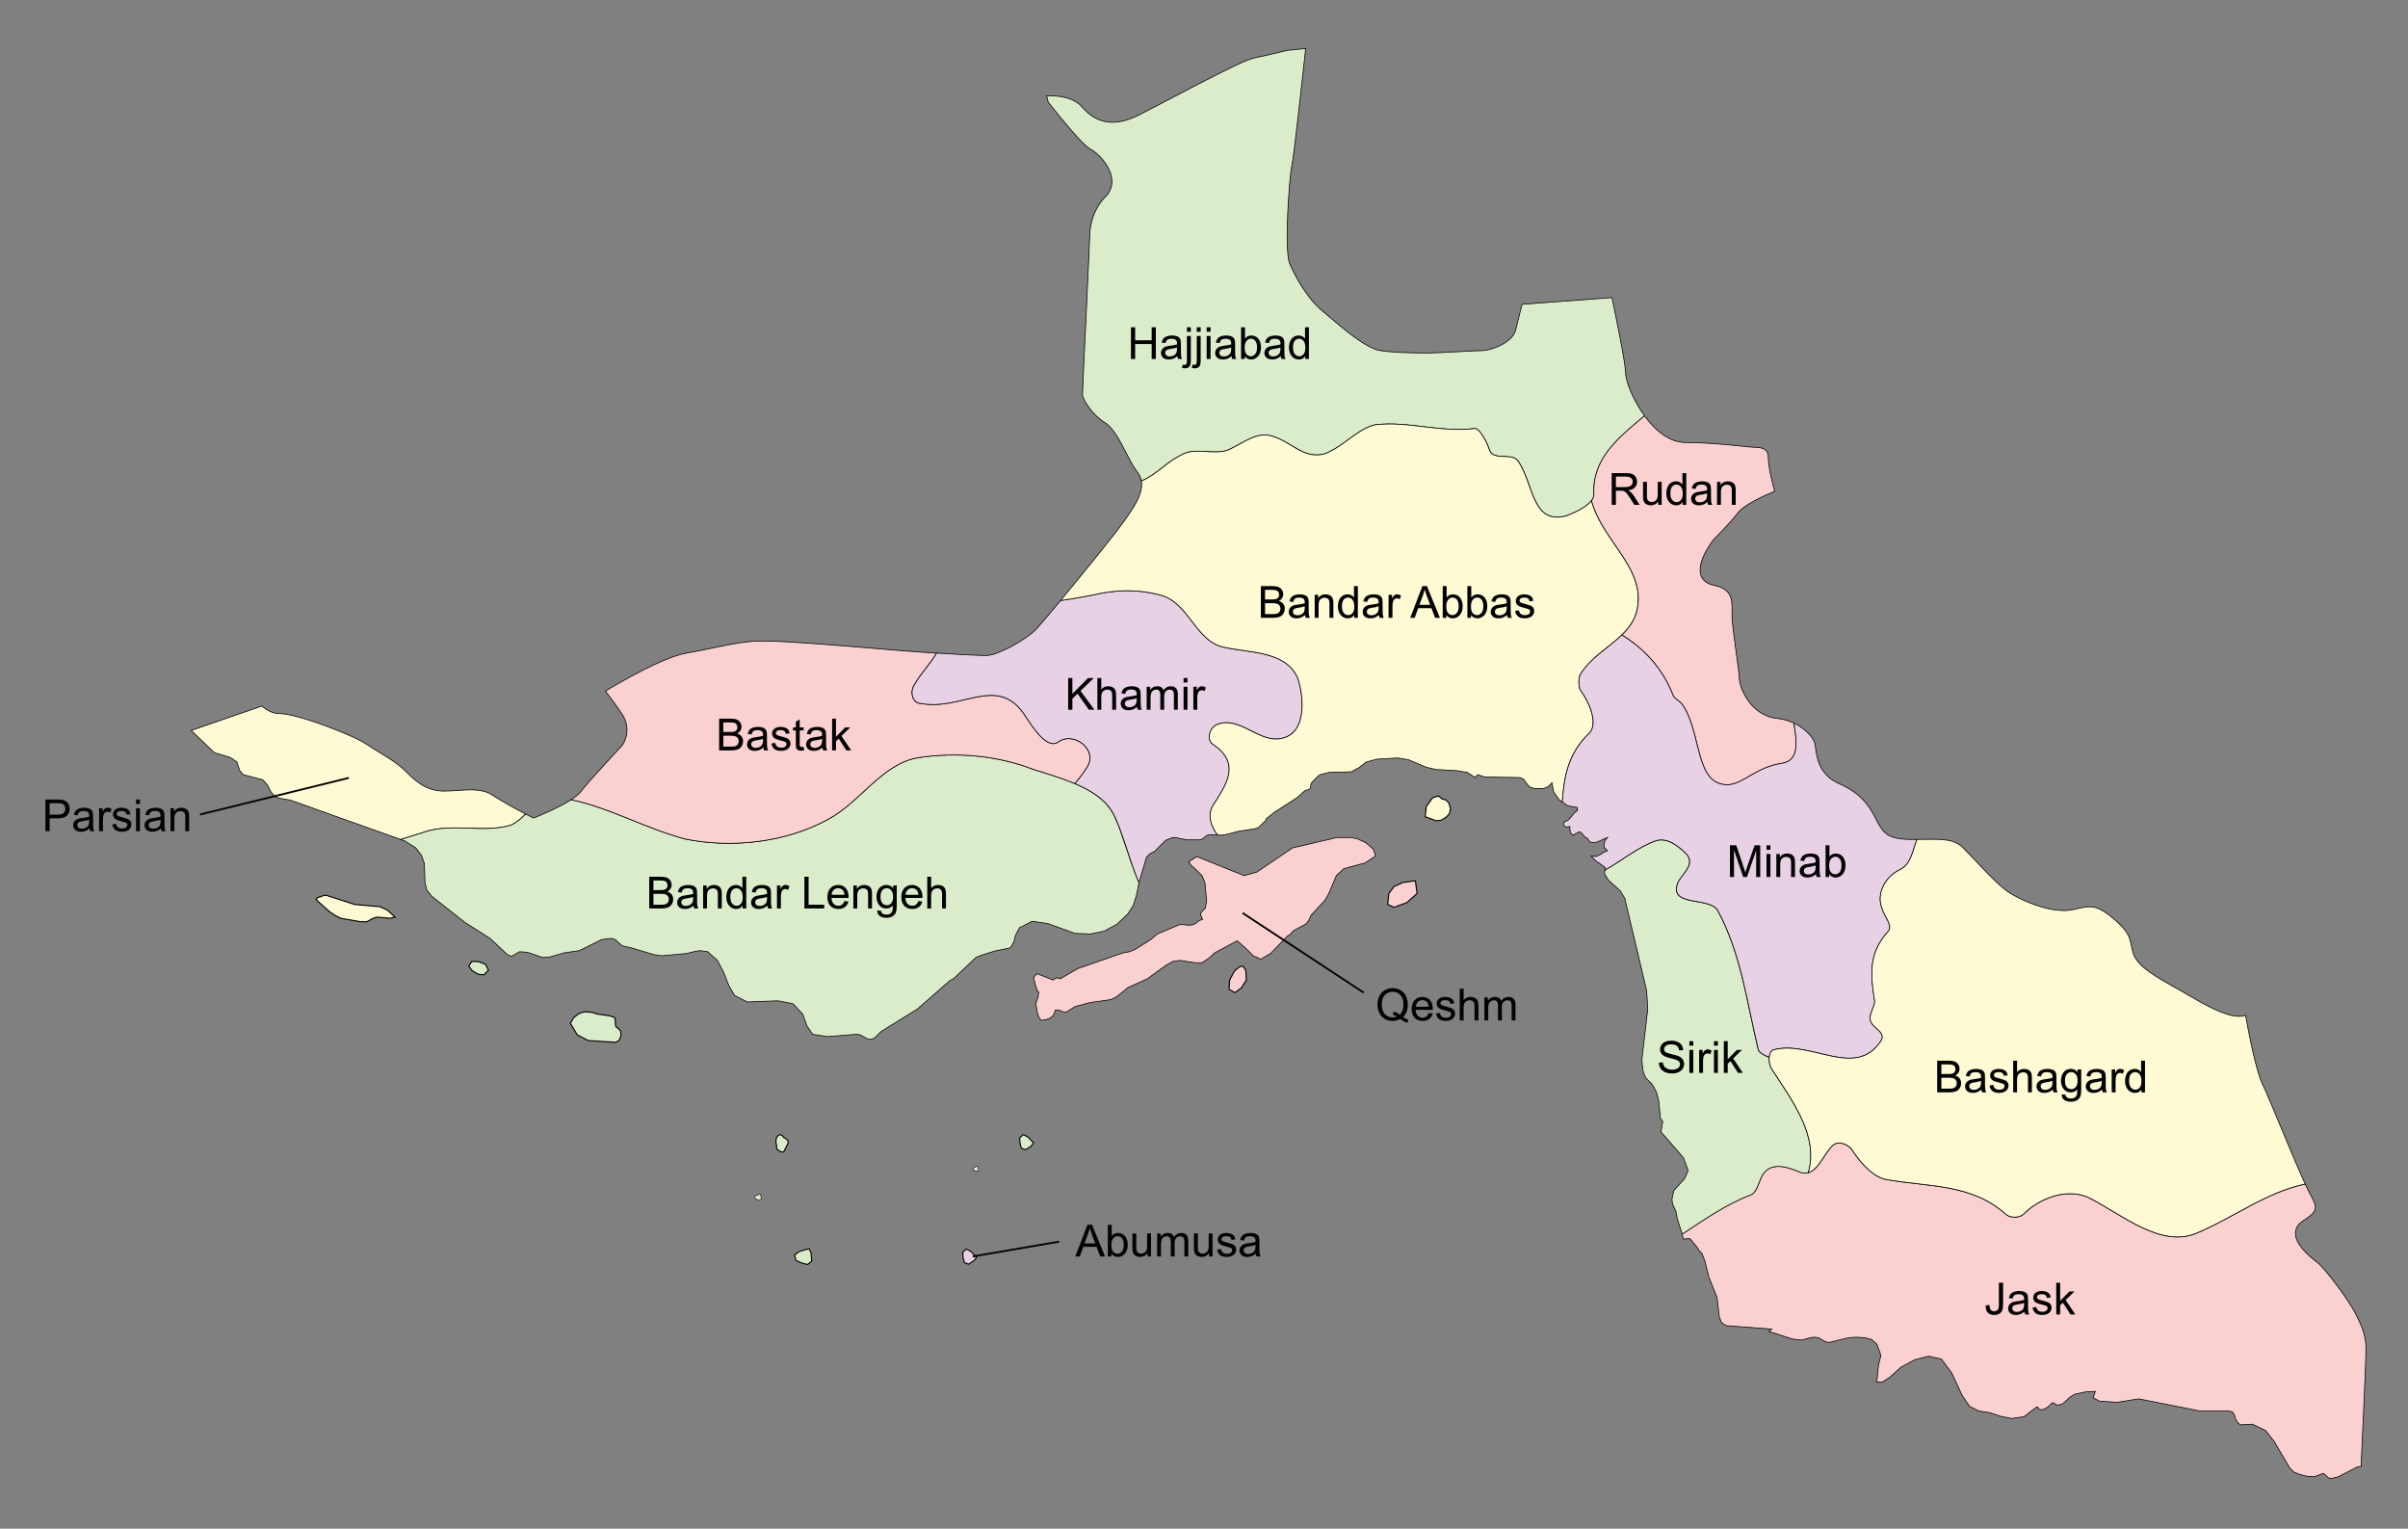
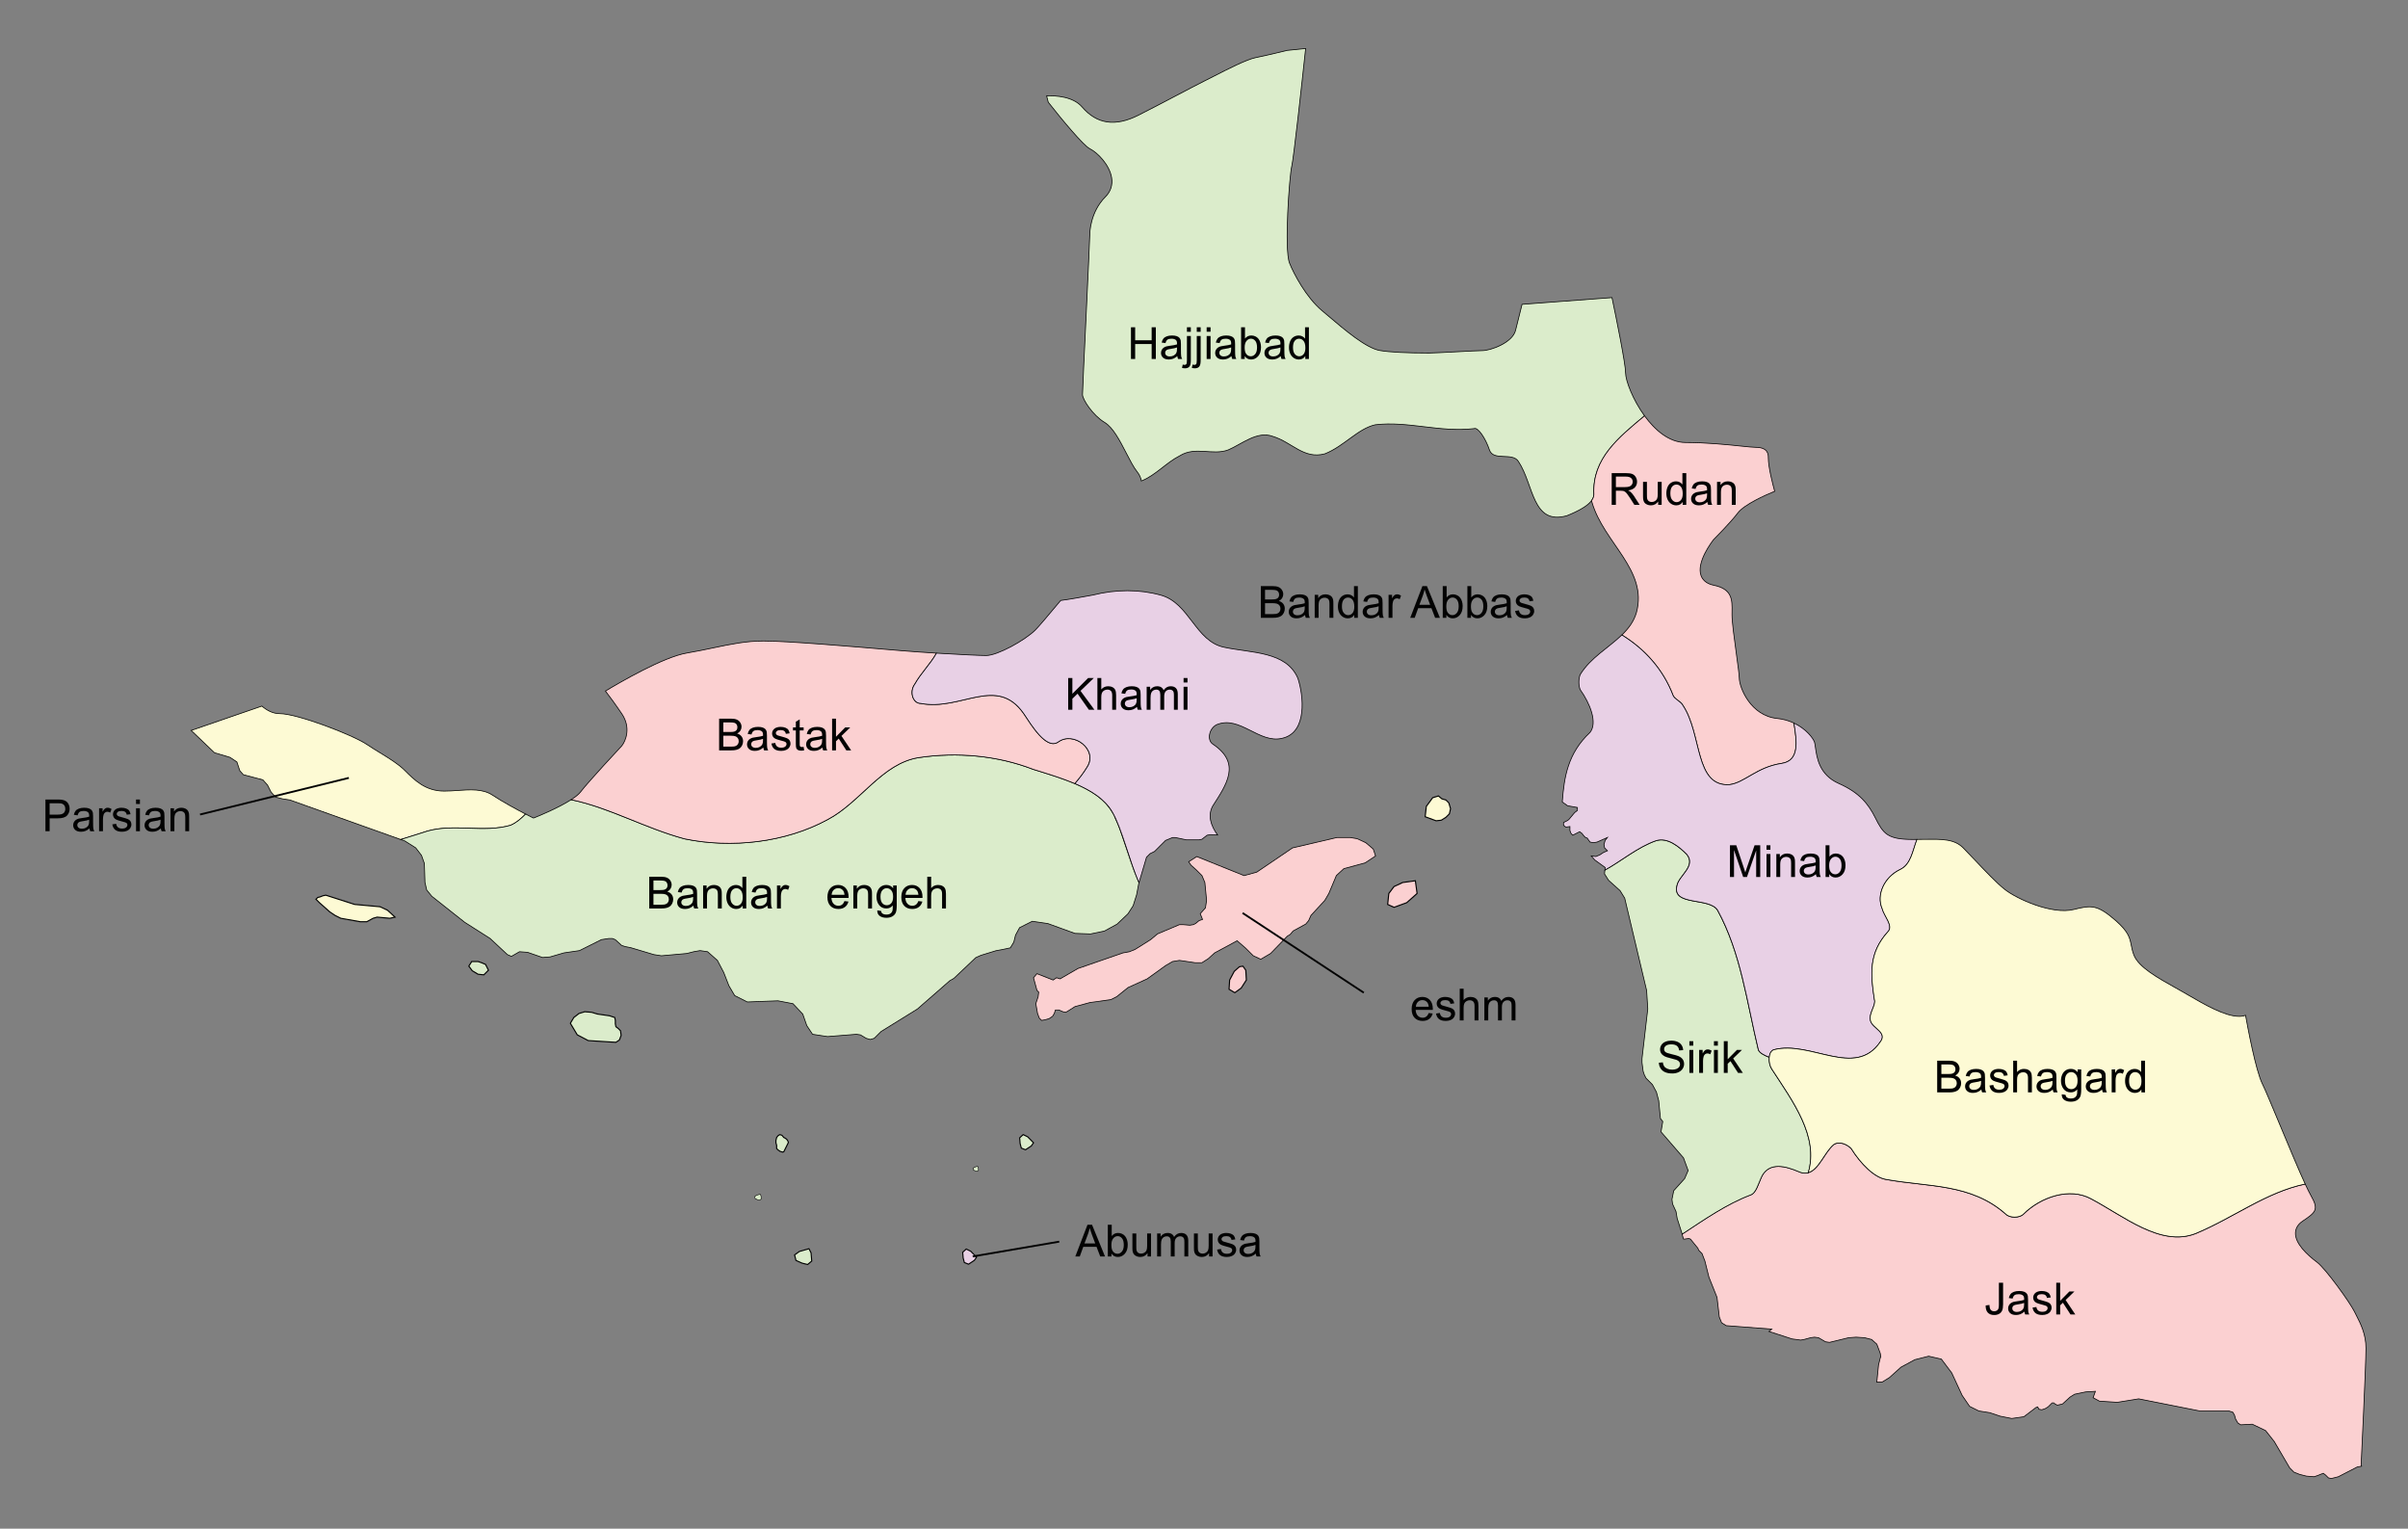
<svg xmlns="http://www.w3.org/2000/svg" version="1.1" id="Layer_1" x="0px" y="0px" width="652.32px" height="414px" viewBox="0 0 652.32 414" enable-background="new 0 0 652.32 414" xml:space="preserve">
  <rect x="0" y="0" width="652.32" height="414" fill="#808080" stroke="none" />
  <g>
    <path fill="#FDFAD4" stroke="#010101" stroke-width="0.2" stroke-miterlimit="10" d="M138.295,223.52   c1.663-0.709,2.897-1.858,4.101-3.045c-2.221-1.152-6.182-3.281-8.953-5.119c-2.625-1.75-5.98-1.521-9.535-1.275   c-1.18,0.088-2.404,0.164-3.582,0.164c-5.078,0-8.042-2.971-10.66-5.59c-1.712-1.713-4.112-3.188-6.656-4.752   c-1.197-0.732-2.429-1.488-3.658-2.311c-3.921-2.619-18.83-8.324-23.599-8.324c-1.79,0-3.383-0.826-4.823-2.053   c-0.013,0.006-0.024,0.02-0.034,0.027l-19.008,6.547c-0.032,0.012-0.078,0.01-0.112,0.021l6.311,6.041l4.218,1.26l1.868,1.248   l0.78,2.344l0.944,1.096l5.307,1.397l1.256,1.404l0.941,1.873l1.249,1.402l1.878,0.467l2.03,0.314l29.999,10.705   c2.441-0.729,4.85-1.528,7.197-2.268C123.098,222.998,130.958,225.615,138.295,223.52z" />
    <path fill="#DBECCB" stroke="#010101" stroke-width="0.2" stroke-miterlimit="10" d="M279.792,208.323   c-9.432-3.668-20.438-4.717-30.919-3.146c-9.958,1.57-15.722,12.055-24.631,16.764c-11.53,6.289-26.206,7.86-38.782,5.24   c-10.773-2.9-20.244-8.428-30.732-10.604c-3.51,2.266-8.922,4.459-9.707,4.776l-0.488,0.194l-0.476-0.229   c-0.083-0.041-0.716-0.357-1.66-0.854c-1.203,1.188-2.437,2.333-4.101,3.049c-7.336,2.102-15.203-0.521-22.535,1.577   c-2.357,0.744-4.767,1.537-7.201,2.269l1.094,0.389l2.962,1.871l1.563,2.033l0.78,2.188l0.164,5.154l0.47,2.035l1.405,1.725   l8.896,7.031l6.879,4.377l4.686,4.373l1.092,0.477l2.182-1.26l2.189,0.164l4.059,1.398l2.039-0.154l3.748-1.092l4.219-0.619   l5.937-2.969l2.028-0.313h0.945l0.781,0.313l1.719,1.563l0.938,0.311l1.567,0.314l6.245,1.867l2.041,0.313l6.865-0.617l1.88-0.479   l1.726-0.303l2.035,0.303l2.654,2.346l1.719,3.287l1.404,3.596l1.563,2.654l3.428,1.723l8.291-0.313l4.064,0.781l2.658,2.819   l1.09,3.125l1.563,2.345l4.063,0.618l7.815-0.618l1.092,0.155l1.564,0.938l1.089,0.313l1.085-0.313l0.629-0.619l0.621-0.623   l0.624-0.618l9.839-6.095l8.758-7.651l1.089-0.623l5.944-5.627l1.398-0.623l4.07-1.25l1.718-0.313l2.188-0.469l0.937-1.563   l0.464-1.875l1.1-2.031l3.438-1.723l4.219,0.621l7.337,2.658l4.214,0.156l3.752-0.781l3.438-1.873l2.963-2.814l1.408-2.186   l0.935-2.965l0.628-3.287l-1.252-3.084l-0.97-2.732l-0.806-2.406l-2.115-6.182l-0.574-1.48c-2.422-5.199,0.99,0.984-1.563-3.273   C297.61,213.564,288.178,210.941,279.792,208.323z" />
    <path fill="#FBD0D1" stroke="#010101" stroke-width="0.2" stroke-miterlimit="10" d="M286.606,200.985   c-3.151,2.102-7.195-4.586-9.288-7.727c-7.339-10.482-16.915-0.65-27.92-2.754c-2.097,0-3.146-3.145-1.573-5.24   c1.613-2.904,4.217-5.41,5.861-8.377c-3.322-0.203-6.722-0.438-9.563-0.676l-3.182-0.268c-9.692-0.822-27.737-2.35-34.082-2.35   c-4.761,0-8.872,0.865-13.621,1.859c-2.258,0.482-4.598,0.967-7.162,1.402c-6.36,1.061-18.369,8.072-22.062,10.301   c0.995,1.291,2.751,3.637,4.489,6.246c2.441,3.674,1.025,7.227-0.059,8.592c-0.158,0.162-9.215,9.883-11.124,12.424   c-0.514,0.685-1.455,1.428-2.593,2.162c10.488,2.182,19.955,7.706,30.732,10.606c12.578,2.618,27.252,1.049,38.781-5.242   c8.91-4.715,14.674-15.196,24.632-16.764c10.481-1.572,21.486-0.522,30.919,3.146c3.795,1.184,7.803,2.377,11.395,3.898   c1.172-1.367,2.303-2.793,3.281-4.423C297.61,203.083,290.8,197.843,286.606,200.985z" />
    <path fill="#E8D0E5" stroke="#010101" stroke-width="0.2" stroke-miterlimit="10" d="M328.532,218.28   c3.668-5.767,7.854-11.531,0-16.771c-1.579-1.049-1.048-4.193,1.047-5.24c6.283-2.621,11.529,5.24,17.813,3.668   c6.813-1.572,5.767-11.529,4.198-16.244c-3.149-7.336-12.578-6.813-19.915-8.385c-7.862-1.572-9.433-12.055-17.295-14.15   c-5.761-1.578-12.053-1.578-18.335,0c-2.797,0.488-5.756,1.086-8.71,1.467c-3.274,3.939-5.964,7.09-6.88,8.006   c-2.79,2.785-10.262,6.898-13.284,6.898c-1.718,0-7.47-0.27-13.479-0.641c-1.645,2.967-4.248,5.473-5.861,8.377   c-1.572,2.096-0.523,5.24,1.573,5.24c11.005,2.102,20.58-7.729,27.919,2.754c2.094,3.143,6.145,9.828,9.289,7.727   c4.193-3.145,11.005,2.102,7.861,6.814c-0.984,1.629-2.114,3.055-3.286,4.422c4.347,1.846,8.084,4.188,10.092,7.629   c2.553,4.262,4.856,13.961,7.278,19.161l2.034-6.87l0.942-0.941l1.251-0.621l2.962-2.967l1.877-0.781h0.782l2.97,0.621h3.436   l0.782-0.158l1.401-1.09l0.941-0.162l1.901,0.1C327.966,223.59,327.14,220.786,328.532,218.28z" />
    <path fill="#FBD0D1" stroke="#010101" stroke-width="0.2" stroke-miterlimit="10" d="M640.938,365.137   c0-3.811-1.436-6.609-2.699-9.084l-0.449-0.883c-1.225-2.451-7.731-11.545-10.141-13.355c-2.699-2.02-5.895-5.028-5.818-7.887   c0.026-0.883,0.372-2.164,1.925-3.201c3.655-2.436,4.438-3.153,2.255-6.965c-0.396-0.695-0.921-1.762-1.531-3.084   c-10.688,2.23-19.304,9.078-29.72,13.418c-9.435,3.668-19.392-4.721-28.301-9.432c-5.762-3.148-13.624-0.525-18.341,4.191   c-1.049,1.053-3.669,1.053-4.718,0c-9.435-8.379-20.962-7.332-32.492-9.429c-3.146-0.524-6.813-4.196-9.434-8.385   c-1.049-1.049-3.145-2.099-4.717-1.049c-3.151,2.618-4.722,9.434-9.435,7.329c-3.673-1.569-7.859-2.618-9.956,1.05   c-1.048,2.104-1.571,4.721-3.149,5.241c-6.408,2.402-12.51,6.642-18.531,10.611l0.226,0.881l0.162,0.474h0.303l1.096-0.16   l0.465,0.16l2.041,2.5l0.156,0.473l0.938,0.941l0.779,2.028l1.099,4.377l2.187,5.47l0.617,5.313l0.628,1.563l1.253,0.778   l12.345,0.938l-0.781,0.625l6.252,2.031l2.344,0.313l0.937-0.16l1.725-0.475l1.084-0.154l1.098,0.154l1.874,1.094l1.095,0.164   l5.155-1.258l2.035-0.154l2.343,0.154l1.871,0.475l1.409,1.252l0.937,2.5l0.152,0.943l-0.152,0.305l-0.155,0.625l-0.313,1.248   l-0.469,4.687h1.399l2.024-1.246l3.125-2.813l3.752-2.029l3.748-0.945l3.433,0.781l2.82,3.75l2.816,6.088l2.029,2.971l2.496,1.246   l2.974,0.469l2.813,0.945l3.124,0.617l3.287-0.469l3.28-2.5l0.471-0.164l0.313,0.627l0.78,0.154l0.934-0.31l0.784-0.474l1.097-1.09   h0.463l0.317,0.31l0.625,0.313l1.399-0.313l2.04-1.871l1.251-0.78l2.962-0.619l2.661-0.162l-0.619,1.723l1.719,0.938l4.845,0.312   l5.782-0.938l16.569,3.283h7.812l1.09,0.314l0.472,0.781l0.311,1.09l0.622,1.09l0.78,0.473l3.125-0.162l3.598,1.723l2.344,2.968   l4.216,7.19l1.098,1.093l1.562,0.62l1.872,0.472l2.035,0.16l0.938-0.31l0.78-0.313l0.782-0.312l0.623,0.474l0.783,0.78l0.779,0.16   l1.874-0.471l5.16-2.654l1.166-0.213c-0.077-0.164-0.128-0.354-0.119-0.541C639.646,396.271,640.938,369.641,640.938,365.137z" />
    <path fill="#DBECCB" stroke="#010101" stroke-width="0.2" stroke-miterlimit="10" d="M476.319,284.313   c-3.151-13.102-4.723-26.203-11.009-37.729c-2.1-3.676-12.582-1.047-11.01-6.813c0.529-2.621,5.241-5.24,2.627-8.388   c-2.098-2.096-5.24-4.715-8.387-3.668c-4.914,1.734-9.186,5.375-13.789,7.947l-0.093,1.01l1.087,1.722l3.127,2.813l1.256,2.033   l5.937,25.002l0.313,4.996l-1.563,13.444v1.088l0.304,2.345l0.311,0.944l0.473,0.938l1.725,1.726l1.096,2.032l0.617,2.345   l0.474,4.842l0.626,0.783l-0.473,2.815l6.088,7.031l1.259,3.434l-0.943,2.188l-2.963,3.281l-0.477,2.344l0.161,1.254l0.936,2.035   l0.316,1.871l1.246,3.905l0.101,0.361c6.021-3.97,12.128-8.207,18.528-10.608c1.576-0.523,2.099-3.146,3.15-5.24   c2.098-3.674,6.281-2.625,9.957-1.051c0.958,0.426,1.79,0.483,2.535,0.278c2.908-9.875-4.2-19.328-9.871-28.054   c-0.559-0.831-0.816-2.11-0.701-3.2C477.771,285.758,476.581,285.102,476.319,284.313z" />
    <path fill="#DBECCB" stroke="#010101" stroke-width="0.2" stroke-miterlimit="10" d="M332.725,121.851   c3.667-1.57,7.86-5.24,12.054-3.67c5.24,1.576,8.387,6.285,14.149,4.721c5.241-2.098,8.909-6.814,13.632-7.861   c8.91-1.049,17.287,2.096,26.726,1.047c1.054-0.523,3.149,2.627,4.199,5.764c1.049,3.146,6.282,0.525,7.861,3.146   c4.192,6.287,3.669,17.293,13.103,14.68c2.62-1.055,7.33-3.15,7.33-5.766c-0.487-9.783,6.794-15.459,13.725-21.285   c-3.203-4.395-5.138-9.559-5.138-11.645c0-2.432-2.494-14.711-3.688-20.385l-24.362,1.824l-1.762,7.051   c-0.832,3.354-6.737,5.479-9.003,5.479c-0.952,0-4.104,0.16-7.152,0.326c-3.216,0.164-6.253,0.328-7.261,0.328   c-6.153,0-10.633-0.229-13.307-0.678c-3.725-0.617-9.602-5.621-13.892-9.271c-0.631-0.537-1.218-1.035-1.746-1.473   c-4.376-3.646-7.708-10.045-8.856-12.918c-1.486-3.719-0.031-23.75,0.605-26.282c0.496-1.979,2.752-22.434,3.752-31.838   l-5.036,0.503c-0.686,0.163-5.448,1.349-8.498,1.956c-2.505,0.502-7.772,3.207-11.622,5.178c-0.918,0.475-1.776,0.906-2.507,1.271   c-1.794,0.901-4.568,2.355-7.54,3.916c-3.595,1.889-7.314,3.84-10.16,5.262c-6.229,3.122-11.2,2.384-15.177-2.249   c-2.444-2.854-7.099-3.116-9.629-3.028c0.164,0.655,0.313,1.248,0.442,1.725c3.508,4.502,9.541,11.745,11.256,12.599   c2.117,1.058,5.346,4.367,5.908,7.841c0.32,1.979-0.257,3.767-1.673,5.178c-4.126,4.127-4.245,9.695-4.245,10.32   c0,1.009-0.484,11.051-0.982,21.69c-0.49,10.131-0.984,20.611-0.984,21.574c0,1.295,2.768,5.59,5.984,7.518   c2.285,1.371,4.092,4.877,5.846,8.27c1.046,2.021,2.035,3.932,2.979,5.111c0.632,0.789,0.99,1.619,1.144,2.479   c3.852-1.52,6.729-4.982,10.416-6.828C323.813,120.804,328.532,123.425,332.725,121.851z" />
-     <path fill="#FDFAD4" stroke="#010101" stroke-width="0.2" stroke-miterlimit="10" d="M430.726,198.366   c2.097-2.621,0-7.861-2.62-11.529c-0.524-1.049-0.524-3.145,0-4.193c4.192-6.813,13.102-9.434,15.196-16.77   c3.15-11.529-8.901-18.867-12.053-29.871c-0.036-0.129-0.09-0.26-0.14-0.395c-1.388,1.818-4.649,3.254-6.674,4.068   c-9.434,2.619-8.909-8.387-13.106-14.68c-1.572-2.621-6.808,0-7.855-3.146c-1.049-3.145-3.149-6.287-4.198-5.764   c-9.435,1.051-17.813-2.096-26.726-1.047c-4.722,1.047-8.386,5.764-13.634,7.861c-5.762,1.57-8.903-3.145-14.149-4.721   c-4.192-1.572-8.385,2.103-12.053,3.674c-4.193,1.572-8.91-1.047-13.104,1.572c-3.688,1.848-6.564,5.307-10.416,6.828   c0.609,3.482-2.247,7.486-5.035,11.385c-2.181,3.057-10.579,13.447-16.84,20.986c2.959-0.375,5.906-0.973,8.703-1.465   c6.289-1.578,12.583-1.578,18.342,0c7.86,2.096,9.434,12.578,17.295,14.15c7.33,1.572,16.764,1.049,19.914,8.385   c1.573,4.717,2.62,14.674-4.197,16.244c-6.285,1.572-11.53-6.283-17.82-3.668c-2.094,1.047-2.618,4.191-1.047,5.24   c7.86,5.24,3.676,11.004,0,16.768c-1.393,2.507-0.56,5.309,1.304,7.858l1.226,0.058l0.942-0.158l3.741-0.941l4.07-0.621l1.09-0.313   l1.563-1.563l0.47-0.309v-0.469l2.347-1.864l6.088-3.906l1.563-1.407l0.779-0.625l0.782-0.156l0.471-0.312l0.164-1.094l0.306-0.619   l1.564-1.563l0.62-0.468l2.505-0.625l5.939-0.153l2.028-1.097l2.035-1.563l2.968-0.783l5.625-0.311l2.813,0.471l4.852,2.034   l2.653,0.619l5.624,0.312l2.815,0.471l2.188,1.408l0.619-0.783l2.038,0.619l9.528,0.164l0.942,0.467l0.619,0.941l0.943,1.09   l1.253,0.471h2.497l1.252-0.471l1.09-1.09l0.476,2.504l1.563,2.185l0.746,0.532C423.708,210.419,424.704,204.034,430.726,198.366z" />
    <path fill="#FBD0D1" stroke="#010101" stroke-width="0.2" stroke-miterlimit="10" d="M453.26,188.409   c0.524,1.049,2.104,1.57,2.626,2.619c5.24,7.861,3.146,22.018,12.578,21.486c4.193-0.522,7.336-4.715,14.15-5.762   c4.86-0.693,4.199-5.764,3.354-10.926c-1.303-0.613-2.825-1.084-4.566-1.26c-7.081-0.707-10.235-8.252-10.235-11   c0-0.777-0.401-3.689-0.787-6.51c-0.551-4.033-1.18-8.605-1.18-10.529l0.008-0.842c0.051-3.174,0.102-6.172-4.965-7.188   c-2.203-0.441-3.084-1.662-3.43-2.6c-1.328-3.598,2.907-9.148,3.397-9.762c0.142-0.154,4.648-4.662,6.541-7.193   c1.754-2.332,7.576-4.898,10.008-5.891c-0.561-2.02-1.727-6.496-1.727-9.135c0-0.754,0-2.768-3.418-2.768   c-0.699,0-2.039-0.139-3.879-0.33c-3.757-0.391-9.433-0.98-15.128-0.98c-4.398,0-8.255-3.313-11.109-7.227   c-6.934,5.826-14.212,11.502-13.724,21.287c0,0.598-0.25,1.166-0.663,1.703c0.05,0.135,0.099,0.266,0.14,0.393   c3.15,11.006,15.203,18.342,12.058,29.873c-0.696,2.447-2.163,4.369-3.944,6.098C445.466,175.733,450.499,181.161,453.26,188.409z" />
    <path fill="#E8D0E5" stroke="#010101" stroke-width="0.2" stroke-miterlimit="10" d="M518.222,227.344   c-6.924,0-8.032-1.514-10.219-5.885c-1.887-3.771-4.291-6.798-9.92-9.292c-5.261-2.338-5.893-6.955-6.279-9.715   c-0.084-0.6-0.16-1.164-0.264-1.471c-0.344-1.031-2.228-3.58-5.578-5.158c0.847,5.168,1.507,10.234-3.354,10.926   c-6.806,1.051-9.955,5.24-14.148,5.762c-9.434,0.525-7.336-13.623-12.578-21.484c-0.522-1.049-2.102-1.572-2.627-2.621   c-2.76-7.248-7.787-12.674-13.899-16.438c-3.569,3.453-8.455,6.133-11.25,10.672c-0.524,1.049-0.524,3.146,0,4.193   c2.62,3.67,4.717,8.908,2.62,11.531c-6.021,5.666-7.012,12.051-7.512,18.831l1.445,1.033l2.657,0.47v0.78l-0.783,0.623   l-1.563,1.875l-0.467,0.313l-0.944,0.467v0.781l0.629,0.471l1.093-0.155v1.086l0.305,0.78l0.477,0.478l1.87-0.945l0.624,0.469   l0.465,0.625l0.474,0.471l0.474,0.162l0.309,0.467l0.475,0.619l0.941,0.162l0.936-0.162l2.82-1.248l-0.624,0.781l-0.319,1.092   l0.164,0.938l0.781,0.781l-1.094,0.477l-0.943,0.619l-1.089,0.468l-1.253-0.156l0.941,1.092l2.813,2.033l-0.065,0.711   c4.604-2.572,8.881-6.219,13.79-7.947c3.146-1.047,6.289,1.572,8.386,3.668c2.62,3.152-2.097,5.766-2.623,8.387   c-1.575,5.764,8.905,3.145,11.008,6.811c6.282,11.531,7.854,24.634,11.006,37.729c0.262,0.791,1.451,1.449,2.963,2.041   c0.099-0.963,0.489-1.791,1.223-2.041c9.959-2.618,22.014,7.861,28.824-2.096c2.098-2.621-2.099-3.672-2.624-5.765   c-0.526-2.096,1.575-4.192,1.052-5.762c-1.052-6.813-1.578-12.576,3.67-18.342c1.572-1.57-1.049-4.193-1.573-6.281   c-1.572-3.676,0.524-8.385,4.717-10.482c3.098-1.377,3.485-5.014,4.722-8.237C518.94,227.34,518.587,227.344,518.222,227.344z" />
    <path fill="#FDFAD4" stroke="#010101" stroke-width="0.2" stroke-miterlimit="10" d="M617.622,304.641   c-2.044-4.899-3.969-9.531-4.746-11.086c-1.789-3.578-4.003-15.463-4.563-18.584c-0.25,0.068-0.491,0.162-0.75,0.205   c-0.31,0.051-0.647,0.078-0.99,0.078c-3.872,0-9.344-3.186-13.819-5.787c-0.597-0.348-1.162-0.68-1.696-0.98   c-0.595-0.342-1.223-0.686-1.869-1.055c-4.592-2.563-9.795-5.473-11.092-8.703c-0.41-1.024-0.591-1.942-0.749-2.754   c-0.381-1.932-0.709-3.602-4.179-6.633c-4.995-4.375-6.601-4.223-11.398-3.029c-5.853,1.465-15.431-2.836-18.714-5.461   c-2.303-1.844-5.107-4.803-7.811-7.668c-1.22-1.285-2.391-2.522-3.427-3.563c-2.441-2.439-5.756-2.375-10.771-2.309   c-0.563,0.01-1.151,0.016-1.752,0.022c-1.234,3.224-1.621,6.863-4.723,8.238c-4.191,2.096-6.281,6.805-4.717,10.479   c0.524,2.096,3.146,4.717,1.573,6.283c-5.24,5.764-4.722,11.529-3.669,18.34c0.524,1.574-1.577,3.672-1.054,5.764   c0.523,2.103,4.721,3.15,2.625,5.765c-6.813,9.959-18.865-0.521-28.823,2.098c-1.57,0.523-1.57,3.671-0.522,5.24   c5.673,8.728,12.786,18.181,9.868,28.051c2.894-0.797,4.396-5.528,6.895-7.612c1.581-1.049,3.676,0,4.723,1.053   c2.622,4.193,6.283,7.855,9.433,8.379c11.53,2.1,23.062,1.051,32.494,9.434c1.049,1.049,3.668,1.049,4.717,0   c4.722-4.717,12.581-7.334,18.341-4.191c8.911,4.716,18.867,13.103,28.301,9.435c10.414-4.34,19.034-11.188,29.72-13.422   C622.643,316.705,620.013,310.385,617.622,304.641z" />
    <g enable-background="new    ">
      <path fill="#020202" d="M291.301,340.279l3.299-8.59h1.225l3.516,8.59h-1.295l-1.002-2.602h-3.592l-0.943,2.602H291.301z     M293.78,336.752h2.912l-0.896-2.379c-0.273-0.723-0.477-1.316-0.609-1.781c-0.109,0.551-0.264,1.098-0.463,1.641L293.78,336.752z    " />
      <path fill="#020202" d="M301.086,340.279h-0.979v-8.59h1.055v3.064c0.445-0.559,1.014-0.838,1.705-0.838    c0.383,0,0.745,0.077,1.087,0.231s0.623,0.371,0.844,0.65s0.394,0.616,0.519,1.011s0.188,0.816,0.188,1.266    c0,1.066-0.264,1.891-0.791,2.473s-1.16,0.873-1.898,0.873c-0.734,0-1.311-0.307-1.729-0.92V340.279z M301.075,337.121    c0,0.746,0.102,1.285,0.305,1.617c0.332,0.543,0.781,0.814,1.348,0.814c0.461,0,0.859-0.2,1.195-0.601s0.504-0.997,0.504-1.79    c0-0.813-0.161-1.412-0.483-1.799s-0.712-0.58-1.169-0.58c-0.461,0-0.859,0.2-1.195,0.601S301.075,336.363,301.075,337.121z" />
      <path fill="#020202" d="M310.866,340.279v-0.914c-0.484,0.703-1.143,1.055-1.975,1.055c-0.367,0-0.71-0.07-1.028-0.211    s-0.555-0.317-0.709-0.53s-0.263-0.474-0.325-0.782c-0.043-0.207-0.064-0.535-0.064-0.984v-3.855h1.055v3.451    c0,0.551,0.021,0.922,0.064,1.113c0.066,0.277,0.207,0.495,0.422,0.653s0.48,0.237,0.797,0.237s0.613-0.081,0.891-0.243    s0.474-0.383,0.589-0.662s0.173-0.685,0.173-1.216v-3.334h1.055v6.223H310.866z" />
      <path fill="#020202" d="M313.461,340.279v-6.223h0.943v0.873c0.195-0.305,0.455-0.55,0.779-0.735s0.693-0.278,1.107-0.278    c0.461,0,0.839,0.096,1.134,0.287s0.503,0.459,0.624,0.803c0.492-0.727,1.133-1.09,1.922-1.09c0.617,0,1.092,0.171,1.424,0.513    s0.498,0.868,0.498,1.579v4.271h-1.049v-3.92c0-0.422-0.034-0.726-0.103-0.911s-0.192-0.335-0.372-0.448s-0.391-0.17-0.633-0.17    c-0.438,0-0.801,0.146-1.09,0.437s-0.434,0.757-0.434,1.397v3.615h-1.055v-4.043c0-0.469-0.086-0.82-0.258-1.055    s-0.453-0.352-0.844-0.352c-0.297,0-0.571,0.078-0.823,0.234s-0.435,0.385-0.548,0.686s-0.17,0.734-0.17,1.301v3.229H313.461z" />
      <path fill="#020202" d="M327.535,340.279v-0.914c-0.484,0.703-1.142,1.055-1.974,1.055c-0.367,0-0.71-0.07-1.028-0.211    s-0.555-0.317-0.709-0.53s-0.263-0.474-0.325-0.782c-0.043-0.207-0.064-0.535-0.064-0.984v-3.855h1.055v3.451    c0,0.551,0.021,0.922,0.064,1.113c0.066,0.277,0.207,0.495,0.422,0.653s0.48,0.237,0.797,0.237s0.613-0.081,0.89-0.243    c0.277-0.162,0.475-0.383,0.59-0.662s0.172-0.685,0.172-1.216v-3.334h1.055v6.223H327.535z" />
      <path fill="#020202" d="M329.709,338.422l1.043-0.164c0.059,0.418,0.223,0.738,0.49,0.961s0.641,0.334,1.121,0.334    c0.484,0,0.844-0.099,1.078-0.296s0.352-0.429,0.352-0.694c0-0.238-0.104-0.426-0.311-0.563c-0.145-0.094-0.504-0.213-1.078-0.357    c-0.773-0.195-1.309-0.364-1.607-0.507s-0.525-0.34-0.68-0.592s-0.232-0.53-0.232-0.835c0-0.277,0.064-0.534,0.191-0.771    s0.299-0.433,0.518-0.589c0.164-0.121,0.389-0.224,0.672-0.308s0.586-0.126,0.91-0.126c0.488,0,0.918,0.07,1.287,0.211    s0.641,0.331,0.816,0.571s0.297,0.562,0.363,0.964l-1.031,0.141c-0.047-0.32-0.182-0.57-0.406-0.75s-0.543-0.27-0.953-0.27    c-0.484,0-0.83,0.08-1.037,0.24s-0.311,0.348-0.311,0.563c0,0.137,0.043,0.26,0.129,0.369c0.086,0.113,0.221,0.207,0.404,0.281    c0.105,0.039,0.416,0.129,0.932,0.27c0.746,0.199,1.268,0.362,1.563,0.489s0.525,0.312,0.693,0.554s0.252,0.543,0.252,0.902    c0,0.352-0.102,0.683-0.307,0.993s-0.502,0.551-0.889,0.721s-0.824,0.255-1.313,0.255c-0.809,0-1.424-0.168-1.848-0.504    S329.826,339.082,329.709,338.422z" />
      <path fill="#020202" d="M340.191,339.512c-0.391,0.332-0.766,0.566-1.127,0.703s-0.75,0.205-1.164,0.205    c-0.684,0-1.209-0.167-1.576-0.501s-0.551-0.761-0.551-1.28c0-0.305,0.07-0.583,0.209-0.835s0.32-0.454,0.545-0.606    s0.477-0.268,0.758-0.346c0.207-0.055,0.52-0.107,0.938-0.158c0.852-0.102,1.479-0.223,1.881-0.363    c0.004-0.145,0.006-0.236,0.006-0.275c0-0.43-0.1-0.732-0.299-0.908c-0.27-0.238-0.67-0.357-1.201-0.357    c-0.496,0-0.861,0.087-1.098,0.261s-0.412,0.481-0.525,0.923l-1.031-0.141c0.094-0.441,0.248-0.798,0.463-1.069    s0.525-0.48,0.932-0.627s0.877-0.22,1.412-0.22c0.531,0,0.963,0.063,1.295,0.188s0.576,0.282,0.732,0.472s0.266,0.429,0.328,0.718    c0.035,0.18,0.053,0.504,0.053,0.973v1.406c0,0.98,0.023,1.601,0.068,1.86s0.133,0.509,0.266,0.747h-1.102    C340.293,340.061,340.223,339.805,340.191,339.512z M340.104,337.156c-0.383,0.156-0.957,0.289-1.723,0.398    c-0.434,0.063-0.74,0.133-0.92,0.211s-0.318,0.192-0.416,0.343s-0.146,0.317-0.146,0.501c0,0.281,0.107,0.516,0.32,0.703    s0.523,0.281,0.934,0.281c0.406,0,0.768-0.089,1.084-0.267s0.549-0.421,0.697-0.729c0.113-0.238,0.17-0.59,0.17-1.055V337.156z" />
    </g>
    <g enable-background="new    ">
      <path fill="#020202" d="M194.809,203.221v-8.59h3.223c0.656,0,1.183,0.087,1.579,0.261s0.707,0.441,0.932,0.803    s0.337,0.739,0.337,1.134c0,0.367-0.1,0.713-0.299,1.037s-0.5,0.586-0.902,0.785c0.52,0.152,0.919,0.412,1.198,0.779    s0.419,0.801,0.419,1.301c0,0.402-0.085,0.776-0.255,1.122s-0.38,0.612-0.63,0.8s-0.563,0.329-0.94,0.425    s-0.839,0.144-1.386,0.144H194.809z M195.945,198.24h1.857c0.504,0,0.865-0.033,1.084-0.1c0.289-0.086,0.507-0.229,0.653-0.428    s0.22-0.449,0.22-0.75c0-0.285-0.068-0.536-0.205-0.753s-0.332-0.365-0.586-0.445s-0.689-0.12-1.307-0.12h-1.717V198.24z     M195.945,202.207h2.139c0.367,0,0.625-0.014,0.773-0.041c0.262-0.047,0.48-0.125,0.656-0.234s0.32-0.269,0.434-0.478    s0.17-0.45,0.17-0.724c0-0.32-0.082-0.599-0.246-0.835s-0.392-0.402-0.683-0.498s-0.71-0.144-1.257-0.144h-1.986V202.207z" />
      <path fill="#020202" d="M206.785,202.453c-0.391,0.332-0.767,0.566-1.128,0.703s-0.749,0.205-1.163,0.205    c-0.684,0-1.209-0.167-1.576-0.501s-0.551-0.761-0.551-1.28c0-0.305,0.069-0.583,0.208-0.835s0.32-0.454,0.545-0.606    s0.478-0.268,0.759-0.346c0.207-0.055,0.52-0.107,0.938-0.158c0.852-0.102,1.479-0.223,1.881-0.363    c0.004-0.145,0.006-0.236,0.006-0.275c0-0.43-0.1-0.732-0.299-0.908c-0.27-0.238-0.67-0.357-1.201-0.357    c-0.496,0-0.862,0.087-1.099,0.261s-0.411,0.481-0.524,0.923l-1.031-0.141c0.094-0.441,0.248-0.798,0.463-1.069    s0.525-0.48,0.932-0.627s0.877-0.22,1.412-0.22c0.531,0,0.963,0.063,1.295,0.188s0.576,0.282,0.732,0.472s0.266,0.429,0.328,0.718    c0.035,0.18,0.053,0.504,0.053,0.973v1.406c0,0.98,0.022,1.601,0.067,1.86s0.134,0.509,0.267,0.747h-1.102    C206.887,203.002,206.816,202.746,206.785,202.453z M206.697,200.098c-0.383,0.156-0.957,0.289-1.723,0.398    c-0.434,0.063-0.74,0.133-0.92,0.211s-0.318,0.192-0.416,0.343s-0.146,0.317-0.146,0.501c0,0.281,0.106,0.516,0.319,0.703    s0.524,0.281,0.935,0.281c0.406,0,0.768-0.089,1.084-0.267s0.549-0.421,0.697-0.729c0.113-0.238,0.17-0.59,0.17-1.055V200.098z" />
      <path fill="#020202" d="M208.977,201.363l1.043-0.164c0.059,0.418,0.222,0.738,0.489,0.961s0.642,0.334,1.122,0.334    c0.484,0,0.844-0.099,1.078-0.296s0.352-0.429,0.352-0.694c0-0.238-0.104-0.426-0.311-0.563c-0.145-0.094-0.504-0.213-1.078-0.357    c-0.773-0.195-1.31-0.364-1.608-0.507s-0.525-0.34-0.68-0.592s-0.231-0.53-0.231-0.835c0-0.277,0.063-0.534,0.19-0.771    s0.3-0.433,0.519-0.589c0.164-0.121,0.388-0.224,0.671-0.308s0.587-0.126,0.911-0.126c0.488,0,0.917,0.07,1.286,0.211    s0.642,0.331,0.817,0.571s0.297,0.562,0.363,0.964l-1.031,0.141c-0.047-0.32-0.183-0.57-0.407-0.75s-0.542-0.27-0.952-0.27    c-0.484,0-0.83,0.08-1.037,0.24s-0.311,0.348-0.311,0.563c0,0.137,0.043,0.26,0.129,0.369c0.086,0.113,0.221,0.207,0.404,0.281    c0.105,0.039,0.416,0.129,0.932,0.27c0.746,0.199,1.267,0.362,1.562,0.489s0.526,0.312,0.694,0.554s0.252,0.543,0.252,0.902    c0,0.352-0.103,0.683-0.308,0.993s-0.501,0.551-0.888,0.721s-0.824,0.255-1.313,0.255c-0.809,0-1.425-0.168-1.849-0.504    S209.094,202.023,208.977,201.363z" />
      <path fill="#020202" d="M217.701,202.277l0.152,0.932c-0.297,0.063-0.563,0.094-0.797,0.094c-0.383,0-0.68-0.061-0.891-0.182    s-0.359-0.28-0.445-0.478s-0.129-0.612-0.129-1.245v-3.58h-0.773v-0.82h0.773v-1.541l1.049-0.633v2.174h1.061v0.82h-1.061v3.639    c0,0.301,0.019,0.494,0.056,0.58s0.098,0.154,0.182,0.205s0.204,0.076,0.36,0.076C217.355,202.318,217.51,202.305,217.701,202.277    z" />
      <path fill="#020202" d="M222.793,202.453c-0.391,0.332-0.767,0.566-1.128,0.703s-0.749,0.205-1.163,0.205    c-0.684,0-1.209-0.167-1.576-0.501s-0.551-0.761-0.551-1.28c0-0.305,0.069-0.583,0.208-0.835s0.32-0.454,0.545-0.606    s0.478-0.268,0.759-0.346c0.207-0.055,0.52-0.107,0.938-0.158c0.852-0.102,1.479-0.223,1.881-0.363    c0.004-0.145,0.006-0.236,0.006-0.275c0-0.43-0.1-0.732-0.299-0.908c-0.27-0.238-0.67-0.357-1.201-0.357    c-0.496,0-0.862,0.087-1.099,0.261s-0.411,0.481-0.524,0.923l-1.031-0.141c0.094-0.441,0.248-0.798,0.463-1.069    s0.525-0.48,0.932-0.627s0.877-0.22,1.412-0.22c0.531,0,0.963,0.063,1.295,0.188s0.576,0.282,0.732,0.472s0.266,0.429,0.328,0.718    c0.035,0.18,0.053,0.504,0.053,0.973v1.406c0,0.98,0.022,1.601,0.067,1.86s0.134,0.509,0.267,0.747h-1.102    C222.895,203.002,222.824,202.746,222.793,202.453z M222.705,200.098c-0.383,0.156-0.957,0.289-1.723,0.398    c-0.434,0.063-0.74,0.133-0.92,0.211s-0.318,0.192-0.416,0.343s-0.146,0.317-0.146,0.501c0,0.281,0.106,0.516,0.319,0.703    s0.524,0.281,0.935,0.281c0.406,0,0.768-0.089,1.084-0.267s0.549-0.421,0.697-0.729c0.113-0.238,0.17-0.59,0.17-1.055V200.098z" />
      <path fill="#020202" d="M225.412,203.221v-8.59h1.055v4.898l2.496-2.531h1.365l-2.379,2.309l2.619,3.914h-1.301l-2.057-3.182    l-0.744,0.715v2.467H225.412z" />
    </g>
    <g enable-background="new    ">
      <path fill="#020202" d="M289.365,192.215v-8.59h1.137v4.26l4.266-4.26h1.541l-3.604,3.48l3.762,5.109h-1.5l-3.059-4.348    l-1.406,1.371v2.977H289.365z" />
      <path fill="#020202" d="M297.281,192.215v-8.59h1.055v3.082c0.492-0.57,1.113-0.855,1.863-0.855c0.461,0,0.861,0.091,1.201,0.272    s0.583,0.433,0.729,0.753s0.22,0.785,0.22,1.395v3.943h-1.055v-3.943c0-0.527-0.114-0.911-0.343-1.151s-0.552-0.36-0.97-0.36    c-0.313,0-0.606,0.081-0.882,0.243s-0.472,0.382-0.589,0.659s-0.176,0.66-0.176,1.148v3.404H297.281z" />
      <path fill="#020202" d="M308.015,191.447c-0.391,0.332-0.767,0.566-1.128,0.703s-0.749,0.205-1.163,0.205    c-0.684,0-1.209-0.167-1.576-0.501s-0.551-0.761-0.551-1.28c0-0.305,0.069-0.583,0.208-0.835s0.32-0.454,0.545-0.606    s0.478-0.268,0.759-0.346c0.207-0.055,0.52-0.107,0.938-0.158c0.852-0.102,1.479-0.223,1.881-0.363    c0.004-0.145,0.006-0.236,0.006-0.275c0-0.43-0.1-0.732-0.299-0.908c-0.27-0.238-0.67-0.357-1.201-0.357    c-0.496,0-0.862,0.087-1.099,0.261s-0.411,0.481-0.524,0.923l-1.031-0.141c0.094-0.441,0.248-0.798,0.463-1.069    s0.525-0.48,0.932-0.627s0.877-0.22,1.412-0.22c0.531,0,0.963,0.063,1.295,0.188s0.576,0.282,0.732,0.472s0.266,0.429,0.328,0.718    c0.035,0.18,0.053,0.504,0.053,0.973v1.406c0,0.98,0.022,1.601,0.067,1.86s0.134,0.509,0.267,0.747h-1.102    C308.117,191.996,308.046,191.74,308.015,191.447z M307.927,189.092c-0.383,0.156-0.957,0.289-1.723,0.398    c-0.434,0.063-0.74,0.133-0.92,0.211s-0.318,0.192-0.416,0.343s-0.146,0.317-0.146,0.501c0,0.281,0.106,0.516,0.319,0.703    s0.524,0.281,0.935,0.281c0.406,0,0.768-0.089,1.084-0.267s0.549-0.421,0.697-0.729c0.113-0.238,0.17-0.59,0.17-1.055V189.092z" />
      <path fill="#020202" d="M310.628,192.215v-6.223h0.943v0.873c0.195-0.305,0.455-0.55,0.779-0.735s0.693-0.278,1.107-0.278    c0.461,0,0.839,0.096,1.134,0.287s0.503,0.459,0.624,0.803c0.492-0.727,1.133-1.09,1.922-1.09c0.617,0,1.092,0.171,1.424,0.513    s0.498,0.868,0.498,1.579v4.271h-1.049v-3.92c0-0.422-0.034-0.726-0.103-0.911s-0.192-0.335-0.372-0.448s-0.391-0.17-0.633-0.17    c-0.438,0-0.801,0.146-1.09,0.437s-0.434,0.757-0.434,1.397v3.615h-1.055v-4.043c0-0.469-0.086-0.82-0.258-1.055    s-0.453-0.352-0.844-0.352c-0.297,0-0.571,0.078-0.823,0.234s-0.435,0.385-0.548,0.686s-0.17,0.734-0.17,1.301v3.229H310.628z" />
      <path fill="#020202" d="M320.63,184.838v-1.213h1.055v1.213H320.63z M320.63,192.215v-6.223h1.055v6.223H320.63z" />
-       <path fill="#020202" d="M323.279,192.215v-6.223h0.949v0.943c0.242-0.441,0.466-0.732,0.671-0.873s0.431-0.211,0.677-0.211    c0.355,0,0.717,0.113,1.084,0.34l-0.363,0.979c-0.258-0.152-0.516-0.229-0.773-0.229c-0.23,0-0.438,0.069-0.621,0.208    s-0.314,0.331-0.393,0.577c-0.117,0.375-0.176,0.785-0.176,1.23v3.258H323.279z" />
    </g>
    <g enable-background="new    ">
      <path fill="#020202" d="M12.308,225.121v-8.59h3.24c0.57,0,1.006,0.027,1.307,0.082c0.422,0.07,0.775,0.204,1.061,0.401    s0.515,0.474,0.688,0.829s0.261,0.746,0.261,1.172c0,0.73-0.232,1.349-0.697,1.854s-1.305,0.759-2.52,0.759h-2.203v3.492H12.308z     M13.445,220.615h2.221c0.734,0,1.256-0.137,1.564-0.41s0.463-0.658,0.463-1.154c0-0.359-0.091-0.667-0.272-0.923    s-0.421-0.425-0.718-0.507c-0.191-0.051-0.545-0.076-1.061-0.076h-2.197V220.615z" />
      <path fill="#020202" d="M24.238,224.354c-0.391,0.332-0.767,0.566-1.128,0.703s-0.749,0.205-1.163,0.205    c-0.684,0-1.209-0.167-1.576-0.501S19.82,224,19.82,223.48c0-0.305,0.069-0.583,0.208-0.835s0.32-0.454,0.545-0.606    s0.478-0.268,0.759-0.346c0.207-0.055,0.52-0.107,0.938-0.158c0.852-0.102,1.479-0.223,1.881-0.363    c0.004-0.145,0.006-0.236,0.006-0.275c0-0.43-0.1-0.732-0.299-0.908c-0.27-0.238-0.67-0.357-1.201-0.357    c-0.496,0-0.862,0.087-1.099,0.261s-0.411,0.481-0.524,0.923l-1.031-0.141c0.094-0.441,0.248-0.798,0.463-1.069    s0.525-0.48,0.932-0.627s0.877-0.22,1.412-0.22c0.531,0,0.963,0.063,1.295,0.188s0.576,0.282,0.732,0.472s0.266,0.429,0.328,0.718    c0.035,0.18,0.053,0.504,0.053,0.973v1.406c0,0.98,0.022,1.601,0.067,1.86s0.134,0.509,0.267,0.747h-1.102    C24.339,224.902,24.269,224.646,24.238,224.354z M24.15,221.998c-0.383,0.156-0.957,0.289-1.723,0.398    c-0.434,0.063-0.74,0.133-0.92,0.211s-0.318,0.192-0.416,0.343s-0.146,0.317-0.146,0.501c0,0.281,0.106,0.516,0.319,0.703    s0.524,0.281,0.935,0.281c0.406,0,0.768-0.089,1.084-0.267s0.549-0.421,0.697-0.729c0.113-0.238,0.17-0.59,0.17-1.055V221.998z" />
      <path fill="#020202" d="M26.839,225.121v-6.223h0.949v0.943c0.242-0.441,0.466-0.732,0.671-0.873s0.431-0.211,0.677-0.211    c0.355,0,0.717,0.113,1.084,0.34l-0.363,0.979c-0.258-0.152-0.516-0.229-0.773-0.229c-0.23,0-0.438,0.069-0.621,0.208    s-0.314,0.331-0.393,0.577c-0.117,0.375-0.176,0.785-0.176,1.23v3.258H26.839z" />
      <path fill="#020202" d="M30.425,223.264l1.043-0.164c0.059,0.418,0.222,0.738,0.489,0.961s0.642,0.334,1.122,0.334    c0.484,0,0.844-0.099,1.078-0.296s0.352-0.429,0.352-0.694c0-0.238-0.104-0.426-0.311-0.563c-0.145-0.094-0.504-0.213-1.078-0.357    c-0.773-0.195-1.31-0.364-1.608-0.507s-0.525-0.34-0.68-0.592s-0.231-0.53-0.231-0.835c0-0.277,0.063-0.534,0.19-0.771    s0.3-0.433,0.519-0.589c0.164-0.121,0.388-0.224,0.671-0.308s0.587-0.126,0.911-0.126c0.488,0,0.917,0.07,1.286,0.211    s0.642,0.331,0.817,0.571s0.297,0.562,0.363,0.964l-1.031,0.141c-0.047-0.32-0.183-0.57-0.407-0.75s-0.542-0.27-0.952-0.27    c-0.484,0-0.83,0.08-1.037,0.24s-0.311,0.348-0.311,0.563c0,0.137,0.043,0.26,0.129,0.369c0.086,0.113,0.221,0.207,0.404,0.281    c0.105,0.039,0.416,0.129,0.932,0.27c0.746,0.199,1.267,0.362,1.562,0.489s0.526,0.312,0.694,0.554s0.252,0.543,0.252,0.902    c0,0.352-0.103,0.683-0.308,0.993s-0.501,0.551-0.888,0.721s-0.824,0.255-1.313,0.255c-0.809,0-1.425-0.168-1.849-0.504    S30.542,223.924,30.425,223.264z" />
      <path fill="#020202" d="M36.853,217.744v-1.213h1.055v1.213H36.853z M36.853,225.121v-6.223h1.055v6.223H36.853z" />
      <path fill="#020202" d="M43.574,224.354c-0.391,0.332-0.767,0.566-1.128,0.703s-0.749,0.205-1.163,0.205    c-0.684,0-1.209-0.167-1.576-0.501s-0.551-0.761-0.551-1.28c0-0.305,0.069-0.583,0.208-0.835s0.32-0.454,0.545-0.606    s0.478-0.268,0.759-0.346c0.207-0.055,0.52-0.107,0.938-0.158c0.852-0.102,1.479-0.223,1.881-0.363    c0.004-0.145,0.006-0.236,0.006-0.275c0-0.43-0.1-0.732-0.299-0.908c-0.27-0.238-0.67-0.357-1.201-0.357    c-0.496,0-0.862,0.087-1.099,0.261s-0.411,0.481-0.524,0.923l-1.031-0.141c0.094-0.441,0.248-0.798,0.463-1.069    s0.525-0.48,0.932-0.627s0.877-0.22,1.412-0.22c0.531,0,0.963,0.063,1.295,0.188s0.576,0.282,0.732,0.472s0.266,0.429,0.328,0.718    c0.035,0.18,0.053,0.504,0.053,0.973v1.406c0,0.98,0.022,1.601,0.067,1.86s0.134,0.509,0.267,0.747h-1.102    C43.675,224.902,43.605,224.646,43.574,224.354z M43.486,221.998c-0.383,0.156-0.957,0.289-1.723,0.398    c-0.434,0.063-0.74,0.133-0.92,0.211s-0.318,0.192-0.416,0.343s-0.146,0.317-0.146,0.501c0,0.281,0.106,0.516,0.319,0.703    s0.524,0.281,0.935,0.281c0.406,0,0.768-0.089,1.084-0.267s0.549-0.421,0.697-0.729c0.113-0.238,0.17-0.59,0.17-1.055V221.998z" />
      <path fill="#020202" d="M46.187,225.121v-6.223h0.949v0.885c0.457-0.684,1.117-1.025,1.98-1.025c0.375,0,0.72,0.067,1.034,0.202    s0.55,0.312,0.706,0.53s0.266,0.479,0.328,0.779c0.039,0.195,0.059,0.537,0.059,1.025v3.826h-1.055v-3.785    c0-0.43-0.041-0.751-0.123-0.964s-0.228-0.383-0.437-0.51s-0.454-0.19-0.735-0.19c-0.449,0-0.837,0.143-1.163,0.428    s-0.489,0.826-0.489,1.623v3.398H46.187z" />
    </g>
    <g enable-background="new    ">
      <path fill="#020202" d="M306.374,97.221v-8.59h1.137v3.527h4.465v-3.527h1.137v8.59h-1.137v-4.049h-4.465v4.049H306.374z" />
      <path fill="#020202" d="M318.931,96.453c-0.391,0.332-0.767,0.566-1.128,0.703s-0.749,0.205-1.163,0.205    c-0.684,0-1.209-0.167-1.576-0.501s-0.551-0.761-0.551-1.28c0-0.305,0.069-0.583,0.208-0.835s0.32-0.454,0.545-0.606    s0.478-0.268,0.759-0.346c0.207-0.055,0.52-0.107,0.938-0.158c0.852-0.102,1.479-0.223,1.881-0.363    c0.004-0.145,0.006-0.236,0.006-0.275c0-0.43-0.1-0.732-0.299-0.908c-0.27-0.238-0.67-0.357-1.201-0.357    c-0.496,0-0.862,0.087-1.099,0.261s-0.411,0.481-0.524,0.923l-1.031-0.141c0.094-0.441,0.248-0.798,0.463-1.069    s0.525-0.48,0.932-0.627s0.877-0.22,1.412-0.22c0.531,0,0.963,0.063,1.295,0.188s0.576,0.282,0.732,0.472s0.266,0.429,0.328,0.718    c0.035,0.18,0.053,0.504,0.053,0.973v1.406c0,0.98,0.022,1.601,0.067,1.86s0.134,0.509,0.267,0.747h-1.102    C319.032,97.002,318.962,96.746,318.931,96.453z M318.843,94.098c-0.383,0.156-0.957,0.289-1.723,0.398    c-0.434,0.063-0.74,0.133-0.92,0.211s-0.318,0.192-0.416,0.343s-0.146,0.317-0.146,0.501c0,0.281,0.106,0.516,0.319,0.703    s0.524,0.281,0.935,0.281c0.406,0,0.768-0.089,1.084-0.267s0.549-0.421,0.697-0.729c0.113-0.238,0.17-0.59,0.17-1.055V94.098z" />
      <path fill="#020202" d="M320.202,99.635l0.199-0.896c0.211,0.055,0.377,0.082,0.498,0.082c0.215,0,0.375-0.071,0.48-0.214    s0.158-0.499,0.158-1.069v-6.539h1.055v6.563c0,0.766-0.1,1.299-0.299,1.6c-0.254,0.391-0.676,0.586-1.266,0.586    C320.743,99.746,320.468,99.709,320.202,99.635z M321.538,89.855v-1.225h1.055v1.225H321.538z" />
      <path fill="#020202" d="M322.868,99.635l0.199-0.896c0.211,0.055,0.377,0.082,0.498,0.082c0.215,0,0.375-0.071,0.48-0.214    s0.158-0.499,0.158-1.069v-6.539h1.055v6.563c0,0.766-0.1,1.299-0.299,1.6c-0.254,0.391-0.676,0.586-1.266,0.586    C323.409,99.746,323.134,99.709,322.868,99.635z M324.204,89.855v-1.225h1.055v1.225H324.204z" />
      <path fill="#020202" d="M326.882,89.844v-1.213h1.055v1.213H326.882z M326.882,97.221v-6.223h1.055v6.223H326.882z" />
      <path fill="#020202" d="M333.603,96.453c-0.391,0.332-0.767,0.566-1.128,0.703s-0.749,0.205-1.163,0.205    c-0.684,0-1.209-0.167-1.576-0.501s-0.551-0.761-0.551-1.28c0-0.305,0.069-0.583,0.208-0.835s0.32-0.454,0.545-0.606    s0.478-0.268,0.759-0.346c0.207-0.055,0.52-0.107,0.938-0.158c0.852-0.102,1.479-0.223,1.881-0.363    c0.004-0.145,0.006-0.236,0.006-0.275c0-0.43-0.1-0.732-0.299-0.908c-0.27-0.238-0.67-0.357-1.201-0.357    c-0.496,0-0.862,0.087-1.099,0.261s-0.411,0.481-0.524,0.923l-1.031-0.141c0.094-0.441,0.248-0.798,0.463-1.069    s0.525-0.48,0.932-0.627s0.877-0.22,1.412-0.22c0.531,0,0.963,0.063,1.295,0.188s0.576,0.282,0.732,0.472s0.266,0.429,0.328,0.718    c0.035,0.18,0.053,0.504,0.053,0.973v1.406c0,0.98,0.022,1.601,0.067,1.86s0.134,0.509,0.267,0.747h-1.102    C333.704,97.002,333.634,96.746,333.603,96.453z M333.515,94.098c-0.383,0.156-0.957,0.289-1.723,0.398    c-0.434,0.063-0.74,0.133-0.92,0.211s-0.318,0.192-0.416,0.343s-0.146,0.317-0.146,0.501c0,0.281,0.106,0.516,0.319,0.703    s0.524,0.281,0.935,0.281c0.406,0,0.768-0.089,1.084-0.267s0.549-0.421,0.697-0.729c0.113-0.238,0.17-0.59,0.17-1.055V94.098z" />
      <path fill="#020202" d="M337.188,97.221h-0.979v-8.59h1.055v3.064c0.445-0.559,1.014-0.838,1.705-0.838    c0.383,0,0.745,0.077,1.087,0.231s0.623,0.371,0.844,0.65s0.394,0.616,0.519,1.011s0.188,0.816,0.188,1.266    c0,1.066-0.264,1.891-0.791,2.473s-1.16,0.873-1.898,0.873c-0.734,0-1.311-0.307-1.729-0.92V97.221z M337.177,94.063    c0,0.746,0.102,1.285,0.305,1.617c0.332,0.543,0.781,0.814,1.348,0.814c0.461,0,0.859-0.2,1.195-0.601s0.504-0.997,0.504-1.79    c0-0.813-0.161-1.412-0.483-1.799s-0.712-0.58-1.169-0.58c-0.461,0-0.859,0.2-1.195,0.601S337.177,93.305,337.177,94.063z" />
      <path fill="#020202" d="M346.95,96.453c-0.391,0.332-0.767,0.566-1.128,0.703s-0.749,0.205-1.163,0.205    c-0.684,0-1.209-0.167-1.576-0.501s-0.551-0.761-0.551-1.28c0-0.305,0.069-0.583,0.208-0.835s0.32-0.454,0.545-0.606    s0.478-0.268,0.759-0.346c0.207-0.055,0.52-0.107,0.938-0.158c0.852-0.102,1.479-0.223,1.881-0.363    c0.004-0.145,0.006-0.236,0.006-0.275c0-0.43-0.1-0.732-0.299-0.908c-0.27-0.238-0.67-0.357-1.201-0.357    c-0.496,0-0.862,0.087-1.099,0.261s-0.411,0.481-0.524,0.923l-1.031-0.141c0.094-0.441,0.248-0.798,0.463-1.069    s0.525-0.48,0.932-0.627s0.877-0.22,1.412-0.22c0.531,0,0.963,0.063,1.295,0.188s0.576,0.282,0.732,0.472s0.266,0.429,0.328,0.718    c0.035,0.18,0.053,0.504,0.053,0.973v1.406c0,0.98,0.022,1.601,0.067,1.86s0.134,0.509,0.267,0.747h-1.102    C347.052,97.002,346.981,96.746,346.95,96.453z M346.862,94.098c-0.383,0.156-0.957,0.289-1.723,0.398    c-0.434,0.063-0.74,0.133-0.92,0.211s-0.318,0.192-0.416,0.343s-0.146,0.317-0.146,0.501c0,0.281,0.106,0.516,0.319,0.703    s0.524,0.281,0.935,0.281c0.406,0,0.768-0.089,1.084-0.267s0.549-0.421,0.697-0.729c0.113-0.238,0.17-0.59,0.17-1.055V94.098z" />
      <path fill="#020202" d="M353.601,97.221v-0.785c-0.395,0.617-0.975,0.926-1.74,0.926c-0.496,0-0.952-0.137-1.368-0.41    s-0.738-0.655-0.967-1.146s-0.343-1.054-0.343-1.69c0-0.621,0.104-1.185,0.311-1.69s0.518-0.894,0.932-1.163    s0.877-0.404,1.389-0.404c0.375,0,0.709,0.079,1.002,0.237s0.531,0.364,0.715,0.618v-3.082h1.049v8.59H353.601z M350.267,94.115    c0,0.797,0.168,1.393,0.504,1.787s0.732,0.592,1.189,0.592c0.461,0,0.853-0.188,1.175-0.565s0.483-0.952,0.483-1.726    c0-0.852-0.164-1.477-0.492-1.875s-0.732-0.598-1.213-0.598c-0.469,0-0.86,0.191-1.175,0.574S350.267,93.291,350.267,94.115z" />
    </g>
    <g enable-background="new    ">
      <path fill="#020202" d="M436.604,136.721v-8.59h3.809c0.766,0,1.348,0.077,1.746,0.231s0.717,0.427,0.955,0.817    s0.357,0.822,0.357,1.295c0,0.609-0.197,1.123-0.592,1.541s-1.004,0.684-1.828,0.797c0.301,0.145,0.529,0.287,0.686,0.428    c0.332,0.305,0.646,0.686,0.943,1.143l1.494,2.338h-1.43l-1.137-1.787c-0.332-0.516-0.605-0.91-0.82-1.184    s-0.407-0.465-0.577-0.574s-0.343-0.186-0.519-0.229c-0.129-0.027-0.34-0.041-0.633-0.041h-1.318v3.814H436.604z M437.74,131.922    h2.443c0.52,0,0.926-0.054,1.219-0.161s0.516-0.279,0.668-0.516s0.229-0.493,0.229-0.771c0-0.406-0.147-0.74-0.442-1.002    s-0.761-0.393-1.397-0.393h-2.719V131.922z" />
      <path fill="#020202" d="M449.195,136.721v-0.914c-0.484,0.703-1.143,1.055-1.975,1.055c-0.367,0-0.71-0.07-1.028-0.211    s-0.555-0.317-0.709-0.53s-0.263-0.474-0.325-0.782c-0.043-0.207-0.064-0.535-0.064-0.984v-3.855h1.055v3.451    c0,0.551,0.021,0.922,0.064,1.113c0.066,0.277,0.207,0.495,0.422,0.653s0.48,0.237,0.797,0.237s0.613-0.081,0.891-0.243    s0.474-0.383,0.589-0.662s0.173-0.685,0.173-1.216v-3.334h1.055v6.223H449.195z" />
      <path fill="#020202" d="M455.828,136.721v-0.785c-0.395,0.617-0.975,0.926-1.74,0.926c-0.496,0-0.952-0.137-1.368-0.41    s-0.738-0.655-0.967-1.146s-0.343-1.054-0.343-1.69c0-0.621,0.104-1.185,0.311-1.69s0.518-0.894,0.932-1.163    s0.877-0.404,1.389-0.404c0.375,0,0.709,0.079,1.002,0.237s0.531,0.364,0.715,0.618v-3.082h1.049v8.59H455.828z M452.494,133.615    c0,0.797,0.168,1.393,0.504,1.787s0.732,0.592,1.189,0.592c0.461,0,0.853-0.188,1.175-0.565s0.483-0.952,0.483-1.726    c0-0.852-0.164-1.477-0.492-1.875s-0.732-0.598-1.213-0.598c-0.469,0-0.86,0.191-1.175,0.574S452.494,132.791,452.494,133.615z" />
      <path fill="#020202" d="M462.525,135.953c-0.391,0.332-0.767,0.566-1.128,0.703s-0.749,0.205-1.163,0.205    c-0.684,0-1.209-0.167-1.576-0.501s-0.551-0.761-0.551-1.28c0-0.305,0.069-0.583,0.208-0.835s0.32-0.454,0.545-0.606    s0.478-0.268,0.759-0.346c0.207-0.055,0.52-0.107,0.938-0.158c0.852-0.102,1.479-0.223,1.881-0.363    c0.004-0.145,0.006-0.236,0.006-0.275c0-0.43-0.1-0.732-0.299-0.908c-0.27-0.238-0.67-0.357-1.201-0.357    c-0.496,0-0.862,0.087-1.099,0.261s-0.411,0.481-0.524,0.923l-1.031-0.141c0.094-0.441,0.248-0.798,0.463-1.069    s0.525-0.48,0.932-0.627s0.877-0.22,1.412-0.22c0.531,0,0.963,0.063,1.295,0.188s0.576,0.282,0.732,0.472s0.266,0.429,0.328,0.718    c0.035,0.18,0.053,0.504,0.053,0.973v1.406c0,0.98,0.022,1.601,0.067,1.86s0.134,0.509,0.267,0.747h-1.102    C462.627,136.502,462.557,136.246,462.525,135.953z M462.438,133.598c-0.383,0.156-0.957,0.289-1.723,0.398    c-0.434,0.063-0.74,0.133-0.92,0.211s-0.318,0.192-0.416,0.343s-0.146,0.317-0.146,0.501c0,0.281,0.106,0.516,0.319,0.703    s0.524,0.281,0.935,0.281c0.406,0,0.768-0.089,1.084-0.267s0.549-0.421,0.697-0.729c0.113-0.238,0.17-0.59,0.17-1.055V133.598z" />
      <path fill="#020202" d="M465.139,136.721v-6.223h0.949v0.885c0.457-0.684,1.117-1.025,1.98-1.025c0.375,0,0.72,0.067,1.034,0.202    s0.55,0.312,0.706,0.53s0.266,0.479,0.328,0.779c0.039,0.195,0.059,0.537,0.059,1.025v3.826h-1.055v-3.785    c0-0.43-0.041-0.751-0.123-0.964s-0.228-0.383-0.437-0.51s-0.454-0.19-0.735-0.19c-0.449,0-0.837,0.143-1.163,0.428    s-0.489,0.826-0.489,1.623v3.398H465.139z" />
    </g>
    <g enable-background="new    ">
      <path fill="#020202" d="M468.642,237.514v-8.59h1.711l2.033,6.082c0.188,0.566,0.324,0.99,0.41,1.271    c0.098-0.313,0.25-0.771,0.457-1.377l2.057-5.977h1.529v8.59h-1.096v-7.189l-2.496,7.189h-1.025l-2.484-7.313v7.313H468.642z" />
      <path fill="#020202" d="M478.544,230.137v-1.213h1.055v1.213H478.544z M478.544,237.514v-6.223h1.055v6.223H478.544z" />
      <path fill="#020202" d="M481.204,237.514v-6.223h0.949v0.885c0.457-0.684,1.117-1.025,1.98-1.025c0.375,0,0.72,0.067,1.034,0.202    s0.55,0.312,0.706,0.53s0.266,0.479,0.328,0.779c0.039,0.195,0.059,0.537,0.059,1.025v3.826h-1.055v-3.785    c0-0.43-0.041-0.751-0.123-0.964s-0.228-0.383-0.437-0.51s-0.454-0.19-0.735-0.19c-0.449,0-0.837,0.143-1.163,0.428    s-0.489,0.826-0.489,1.623v3.398H481.204z" />
      <path fill="#020202" d="M491.938,236.746c-0.391,0.332-0.767,0.566-1.128,0.703s-0.749,0.205-1.163,0.205    c-0.684,0-1.209-0.167-1.576-0.501s-0.551-0.761-0.551-1.28c0-0.305,0.069-0.583,0.208-0.835s0.32-0.454,0.545-0.606    s0.478-0.268,0.759-0.346c0.207-0.055,0.52-0.107,0.938-0.158c0.852-0.102,1.479-0.223,1.881-0.363    c0.004-0.145,0.006-0.236,0.006-0.275c0-0.43-0.1-0.732-0.299-0.908c-0.27-0.238-0.67-0.357-1.201-0.357    c-0.496,0-0.862,0.087-1.099,0.261s-0.411,0.481-0.524,0.923l-1.031-0.141c0.094-0.441,0.248-0.798,0.463-1.069    s0.525-0.48,0.932-0.627s0.877-0.22,1.412-0.22c0.531,0,0.963,0.063,1.295,0.188s0.576,0.282,0.732,0.472s0.266,0.429,0.328,0.718    c0.035,0.18,0.053,0.504,0.053,0.973v1.406c0,0.98,0.022,1.601,0.067,1.86s0.134,0.509,0.267,0.747h-1.102    C492.04,237.295,491.97,237.039,491.938,236.746z M491.851,234.391c-0.383,0.156-0.957,0.289-1.723,0.398    c-0.434,0.063-0.74,0.133-0.92,0.211s-0.318,0.192-0.416,0.343s-0.146,0.317-0.146,0.501c0,0.281,0.106,0.516,0.319,0.703    s0.524,0.281,0.935,0.281c0.406,0,0.768-0.089,1.084-0.267s0.549-0.421,0.697-0.729c0.113-0.238,0.17-0.59,0.17-1.055V234.391z" />
      <path fill="#020202" d="M495.524,237.514h-0.979v-8.59h1.055v3.064c0.445-0.559,1.014-0.838,1.705-0.838    c0.383,0,0.745,0.077,1.087,0.231s0.623,0.371,0.844,0.65s0.394,0.616,0.519,1.011s0.188,0.816,0.188,1.266    c0,1.066-0.264,1.891-0.791,2.473s-1.16,0.873-1.898,0.873c-0.734,0-1.311-0.307-1.729-0.92V237.514z M495.513,234.355    c0,0.746,0.102,1.285,0.305,1.617c0.332,0.543,0.781,0.814,1.348,0.814c0.461,0,0.859-0.2,1.195-0.601s0.504-0.997,0.504-1.79    c0-0.813-0.161-1.412-0.483-1.799s-0.712-0.58-1.169-0.58c-0.461,0-0.859,0.2-1.195,0.601S495.513,233.598,495.513,234.355z" />
    </g>
    <g enable-background="new    ">
      <path fill="#020202" d="M524.775,295.847v-8.59h3.223c0.656,0,1.183,0.087,1.579,0.261s0.707,0.441,0.932,0.803    s0.337,0.739,0.337,1.134c0,0.367-0.1,0.713-0.299,1.037s-0.5,0.586-0.902,0.785c0.52,0.152,0.919,0.412,1.198,0.779    s0.419,0.801,0.419,1.301c0,0.402-0.085,0.776-0.255,1.122s-0.38,0.612-0.63,0.8s-0.563,0.329-0.94,0.425    s-0.839,0.144-1.386,0.144H524.775z M525.912,290.866h1.857c0.504,0,0.865-0.033,1.084-0.1c0.289-0.086,0.507-0.229,0.653-0.428    s0.22-0.449,0.22-0.75c0-0.285-0.068-0.536-0.205-0.753s-0.332-0.365-0.586-0.445s-0.689-0.12-1.307-0.12h-1.717V290.866z     M525.912,294.833h2.139c0.367,0,0.625-0.014,0.773-0.041c0.262-0.047,0.48-0.125,0.656-0.234s0.32-0.269,0.434-0.478    s0.17-0.45,0.17-0.724c0-0.32-0.082-0.599-0.246-0.835s-0.392-0.402-0.683-0.498s-0.71-0.144-1.257-0.144h-1.986V294.833z" />
      <path fill="#020202" d="M536.752,295.079c-0.391,0.332-0.767,0.566-1.128,0.703s-0.749,0.205-1.163,0.205    c-0.684,0-1.209-0.167-1.576-0.501s-0.551-0.761-0.551-1.28c0-0.305,0.069-0.583,0.208-0.835s0.32-0.454,0.545-0.606    s0.478-0.268,0.759-0.346c0.207-0.055,0.52-0.107,0.938-0.158c0.852-0.102,1.479-0.223,1.881-0.363    c0.004-0.145,0.006-0.236,0.006-0.275c0-0.43-0.1-0.732-0.299-0.908c-0.27-0.238-0.67-0.357-1.201-0.357    c-0.496,0-0.862,0.087-1.099,0.261s-0.411,0.481-0.524,0.923l-1.031-0.141c0.094-0.441,0.248-0.798,0.463-1.069    s0.525-0.48,0.932-0.627s0.877-0.22,1.412-0.22c0.531,0,0.963,0.063,1.295,0.188s0.576,0.282,0.732,0.472s0.266,0.429,0.328,0.718    c0.035,0.18,0.053,0.504,0.053,0.973v1.406c0,0.98,0.022,1.601,0.067,1.86s0.134,0.509,0.267,0.747h-1.102    C536.854,295.628,536.783,295.372,536.752,295.079z M536.664,292.724c-0.383,0.156-0.957,0.289-1.723,0.398    c-0.434,0.063-0.74,0.133-0.92,0.211s-0.318,0.192-0.416,0.343s-0.146,0.317-0.146,0.501c0,0.281,0.106,0.516,0.319,0.703    s0.524,0.281,0.935,0.281c0.406,0,0.768-0.089,1.084-0.267s0.549-0.421,0.697-0.729c0.113-0.238,0.17-0.59,0.17-1.055V292.724z" />
      <path fill="#020202" d="M538.943,293.989l1.043-0.164c0.059,0.418,0.222,0.738,0.489,0.961s0.642,0.334,1.122,0.334    c0.484,0,0.844-0.099,1.078-0.296s0.352-0.429,0.352-0.694c0-0.238-0.104-0.426-0.311-0.563c-0.145-0.094-0.504-0.213-1.078-0.357    c-0.773-0.195-1.31-0.364-1.608-0.507s-0.525-0.34-0.68-0.592s-0.231-0.53-0.231-0.835c0-0.277,0.063-0.534,0.19-0.771    s0.3-0.433,0.519-0.589c0.164-0.121,0.388-0.224,0.671-0.308s0.587-0.126,0.911-0.126c0.488,0,0.917,0.07,1.286,0.211    s0.642,0.331,0.817,0.571s0.297,0.562,0.363,0.964l-1.031,0.141c-0.047-0.32-0.183-0.57-0.407-0.75s-0.542-0.27-0.952-0.27    c-0.484,0-0.83,0.08-1.037,0.24s-0.311,0.348-0.311,0.563c0,0.137,0.043,0.26,0.129,0.369c0.086,0.113,0.221,0.207,0.404,0.281    c0.105,0.039,0.416,0.129,0.932,0.27c0.746,0.199,1.267,0.362,1.562,0.489s0.526,0.312,0.694,0.554s0.252,0.543,0.252,0.902    c0,0.352-0.103,0.683-0.308,0.993s-0.501,0.551-0.888,0.721s-0.824,0.255-1.313,0.255c-0.809,0-1.425-0.168-1.849-0.504    S539.061,294.649,538.943,293.989z" />
      <path fill="#020202" d="M545.365,295.847v-8.59h1.055v3.082c0.492-0.57,1.113-0.855,1.863-0.855c0.461,0,0.861,0.091,1.201,0.272    s0.583,0.433,0.729,0.753s0.22,0.785,0.22,1.395v3.943h-1.055v-3.943c0-0.527-0.114-0.911-0.343-1.151s-0.552-0.36-0.97-0.36    c-0.313,0-0.606,0.081-0.882,0.243s-0.472,0.382-0.589,0.659s-0.176,0.66-0.176,1.148v3.404H545.365z" />
      <path fill="#020202" d="M556.1,295.079c-0.391,0.332-0.767,0.566-1.128,0.703s-0.749,0.205-1.163,0.205    c-0.684,0-1.209-0.167-1.576-0.501s-0.551-0.761-0.551-1.28c0-0.305,0.069-0.583,0.208-0.835s0.32-0.454,0.545-0.606    s0.478-0.268,0.759-0.346c0.207-0.055,0.52-0.107,0.938-0.158c0.852-0.102,1.479-0.223,1.881-0.363    c0.004-0.145,0.006-0.236,0.006-0.275c0-0.43-0.1-0.732-0.299-0.908c-0.27-0.238-0.67-0.357-1.201-0.357    c-0.496,0-0.862,0.087-1.099,0.261s-0.411,0.481-0.524,0.923l-1.031-0.141c0.094-0.441,0.248-0.798,0.463-1.069    s0.525-0.48,0.932-0.627s0.877-0.22,1.412-0.22c0.531,0,0.963,0.063,1.295,0.188s0.576,0.282,0.732,0.472s0.266,0.429,0.328,0.718    c0.035,0.18,0.053,0.504,0.053,0.973v1.406c0,0.98,0.022,1.601,0.067,1.86s0.134,0.509,0.267,0.747h-1.102    C556.201,295.628,556.131,295.372,556.1,295.079z M556.012,292.724c-0.383,0.156-0.957,0.289-1.723,0.398    c-0.434,0.063-0.74,0.133-0.92,0.211s-0.318,0.192-0.416,0.343s-0.146,0.317-0.146,0.501c0,0.281,0.106,0.516,0.319,0.703    s0.524,0.281,0.935,0.281c0.406,0,0.768-0.089,1.084-0.267s0.549-0.421,0.697-0.729c0.113-0.238,0.17-0.59,0.17-1.055V292.724z" />
      <path fill="#020202" d="M558.52,296.362l1.025,0.152c0.043,0.316,0.162,0.547,0.357,0.691c0.262,0.195,0.619,0.293,1.072,0.293    c0.488,0,0.865-0.098,1.131-0.293s0.445-0.469,0.539-0.82c0.055-0.215,0.08-0.666,0.076-1.354    c-0.461,0.543-1.035,0.814-1.723,0.814c-0.855,0-1.518-0.309-1.986-0.926s-0.703-1.357-0.703-2.221    c0-0.594,0.107-1.142,0.322-1.644s0.526-0.89,0.935-1.163s0.888-0.41,1.438-0.41c0.734,0,1.34,0.297,1.816,0.891v-0.75h0.973    v5.379c0,0.969-0.099,1.655-0.296,2.06s-0.51,0.724-0.938,0.958s-0.954,0.352-1.579,0.352c-0.742,0-1.342-0.167-1.799-0.501    S558.504,297.034,558.52,296.362z M559.393,292.624c0,0.816,0.162,1.412,0.486,1.787s0.73,0.563,1.219,0.563    c0.484,0,0.891-0.187,1.219-0.56s0.492-0.958,0.492-1.755c0-0.762-0.169-1.336-0.507-1.723s-0.745-0.58-1.222-0.58    c-0.469,0-0.867,0.19-1.195,0.571S559.393,291.874,559.393,292.624z" />
      <path fill="#020202" d="M569.447,295.079c-0.391,0.332-0.767,0.566-1.128,0.703s-0.749,0.205-1.163,0.205    c-0.684,0-1.209-0.167-1.576-0.501s-0.551-0.761-0.551-1.28c0-0.305,0.069-0.583,0.208-0.835s0.32-0.454,0.545-0.606    s0.478-0.268,0.759-0.346c0.207-0.055,0.52-0.107,0.938-0.158c0.852-0.102,1.479-0.223,1.881-0.363    c0.004-0.145,0.006-0.236,0.006-0.275c0-0.43-0.1-0.732-0.299-0.908c-0.27-0.238-0.67-0.357-1.201-0.357    c-0.496,0-0.862,0.087-1.099,0.261s-0.411,0.481-0.524,0.923l-1.031-0.141c0.094-0.441,0.248-0.798,0.463-1.069    s0.525-0.48,0.932-0.627s0.877-0.22,1.412-0.22c0.531,0,0.963,0.063,1.295,0.188s0.576,0.282,0.732,0.472s0.266,0.429,0.328,0.718    c0.035,0.18,0.053,0.504,0.053,0.973v1.406c0,0.98,0.022,1.601,0.067,1.86s0.134,0.509,0.267,0.747h-1.102    C569.549,295.628,569.479,295.372,569.447,295.079z M569.359,292.724c-0.383,0.156-0.957,0.289-1.723,0.398    c-0.434,0.063-0.74,0.133-0.92,0.211s-0.318,0.192-0.416,0.343s-0.146,0.317-0.146,0.501c0,0.281,0.106,0.516,0.319,0.703    s0.524,0.281,0.935,0.281c0.406,0,0.768-0.089,1.084-0.267s0.549-0.421,0.697-0.729c0.113-0.238,0.17-0.59,0.17-1.055V292.724z" />
      <path fill="#020202" d="M572.049,295.847v-6.223h0.949v0.943c0.242-0.441,0.466-0.732,0.671-0.873s0.431-0.211,0.677-0.211    c0.355,0,0.717,0.113,1.084,0.34l-0.363,0.979c-0.258-0.152-0.516-0.229-0.773-0.229c-0.23,0-0.438,0.069-0.621,0.208    s-0.314,0.331-0.393,0.577c-0.117,0.375-0.176,0.785-0.176,1.23v3.258H572.049z" />
      <path fill="#020202" d="M580.094,295.847v-0.785c-0.395,0.617-0.975,0.926-1.74,0.926c-0.496,0-0.952-0.137-1.368-0.41    s-0.738-0.655-0.967-1.146s-0.343-1.054-0.343-1.69c0-0.621,0.104-1.185,0.311-1.69s0.518-0.894,0.932-1.163    s0.877-0.404,1.389-0.404c0.375,0,0.709,0.079,1.002,0.237s0.531,0.364,0.715,0.618v-3.082h1.049v8.59H580.094z M576.76,292.741    c0,0.797,0.168,1.393,0.504,1.787s0.732,0.592,1.189,0.592c0.461,0,0.853-0.188,1.175-0.565s0.483-0.952,0.483-1.726    c0-0.852-0.164-1.477-0.492-1.875s-0.732-0.598-1.213-0.598c-0.469,0-0.86,0.191-1.175,0.574S576.76,291.917,576.76,292.741z" />
    </g>
    <g enable-background="new    ">
      <path fill="#020202" d="M449.383,287.811l1.072-0.094c0.051,0.43,0.169,0.782,0.354,1.058s0.474,0.498,0.864,0.668    s0.83,0.255,1.318,0.255c0.434,0,0.816-0.064,1.148-0.193s0.579-0.306,0.741-0.53s0.243-0.47,0.243-0.735    c0-0.27-0.078-0.505-0.234-0.706s-0.414-0.37-0.773-0.507c-0.23-0.09-0.74-0.229-1.529-0.419s-1.342-0.368-1.658-0.536    c-0.41-0.215-0.716-0.481-0.917-0.8s-0.302-0.675-0.302-1.069c0-0.434,0.123-0.839,0.369-1.216s0.605-0.663,1.078-0.858    s0.998-0.293,1.576-0.293c0.637,0,1.198,0.103,1.685,0.308s0.86,0.507,1.122,0.905s0.402,0.85,0.422,1.354l-1.09,0.082    c-0.059-0.543-0.257-0.953-0.595-1.23s-0.837-0.416-1.497-0.416c-0.688,0-1.188,0.126-1.503,0.378s-0.472,0.556-0.472,0.911    c0,0.309,0.111,0.563,0.334,0.762c0.219,0.199,0.79,0.403,1.714,0.612s1.558,0.392,1.901,0.548c0.5,0.23,0.869,0.522,1.107,0.876    s0.357,0.761,0.357,1.222c0,0.457-0.131,0.888-0.393,1.292s-0.638,0.719-1.128,0.943s-1.042,0.337-1.655,0.337    c-0.777,0-1.429-0.113-1.954-0.34s-0.938-0.567-1.236-1.022S449.398,288.385,449.383,287.811z" />
      <path fill="#020202" d="M457.645,283.193v-1.213h1.055v1.213H457.645z M457.645,290.57v-6.223h1.055v6.223H457.645z" />
      <path fill="#020202" d="M460.293,290.57v-6.223h0.949v0.943c0.242-0.441,0.466-0.732,0.671-0.873s0.431-0.211,0.677-0.211    c0.355,0,0.717,0.113,1.084,0.34l-0.363,0.979c-0.258-0.152-0.516-0.229-0.773-0.229c-0.23,0-0.438,0.069-0.621,0.208    s-0.314,0.331-0.393,0.577c-0.117,0.375-0.176,0.785-0.176,1.23v3.258H460.293z" />
      <path fill="#020202" d="M464.307,283.193v-1.213h1.055v1.213H464.307z M464.307,290.57v-6.223h1.055v6.223H464.307z" />
      <path fill="#020202" d="M466.973,290.57v-8.59h1.055v4.898l2.496-2.531h1.365l-2.379,2.309l2.619,3.914h-1.301l-2.057-3.182    l-0.744,0.715v2.467H466.973z" />
    </g>
    <g enable-background="new    ">
      <path fill="#020202" d="M341.559,167.322v-8.59h3.223c0.656,0,1.183,0.087,1.579,0.261s0.707,0.441,0.932,0.803    s0.337,0.739,0.337,1.134c0,0.367-0.1,0.713-0.299,1.037s-0.5,0.586-0.902,0.785c0.52,0.152,0.919,0.412,1.198,0.779    s0.419,0.801,0.419,1.301c0,0.402-0.085,0.776-0.255,1.122s-0.38,0.612-0.63,0.8s-0.563,0.329-0.94,0.425    s-0.839,0.144-1.386,0.144H341.559z M342.695,162.342h1.857c0.504,0,0.865-0.033,1.084-0.1c0.289-0.086,0.507-0.229,0.653-0.428    s0.22-0.449,0.22-0.75c0-0.285-0.068-0.536-0.205-0.753s-0.332-0.365-0.586-0.445s-0.689-0.12-1.307-0.12h-1.717V162.342z     M342.695,166.309h2.139c0.367,0,0.625-0.014,0.773-0.041c0.262-0.047,0.48-0.125,0.656-0.234s0.32-0.269,0.434-0.478    s0.17-0.45,0.17-0.724c0-0.32-0.082-0.599-0.246-0.835s-0.392-0.402-0.683-0.498s-0.71-0.144-1.257-0.144h-1.986V166.309z" />
      <path fill="#020202" d="M353.535,166.555c-0.391,0.332-0.767,0.566-1.128,0.703s-0.749,0.205-1.163,0.205    c-0.684,0-1.209-0.167-1.576-0.501s-0.551-0.761-0.551-1.28c0-0.305,0.069-0.583,0.208-0.835s0.32-0.454,0.545-0.606    s0.478-0.268,0.759-0.346c0.207-0.055,0.52-0.107,0.938-0.158c0.852-0.102,1.479-0.223,1.881-0.363    c0.004-0.145,0.006-0.236,0.006-0.275c0-0.43-0.1-0.732-0.299-0.908c-0.27-0.238-0.67-0.357-1.201-0.357    c-0.496,0-0.862,0.087-1.099,0.261s-0.411,0.481-0.524,0.923l-1.031-0.141c0.094-0.441,0.248-0.798,0.463-1.069    s0.525-0.48,0.932-0.627s0.877-0.22,1.412-0.22c0.531,0,0.963,0.063,1.295,0.188s0.576,0.282,0.732,0.472s0.266,0.429,0.328,0.718    c0.035,0.18,0.053,0.504,0.053,0.973v1.406c0,0.98,0.022,1.601,0.067,1.86s0.134,0.509,0.267,0.747h-1.102    C353.637,167.104,353.566,166.848,353.535,166.555z M353.447,164.199c-0.383,0.156-0.957,0.289-1.723,0.398    c-0.434,0.063-0.74,0.133-0.92,0.211s-0.318,0.192-0.416,0.343s-0.146,0.317-0.146,0.501c0,0.281,0.106,0.516,0.319,0.703    s0.524,0.281,0.935,0.281c0.406,0,0.768-0.089,1.084-0.267s0.549-0.421,0.697-0.729c0.113-0.238,0.17-0.59,0.17-1.055V164.199z" />
      <path fill="#020202" d="M356.148,167.322V161.1h0.949v0.885c0.457-0.684,1.117-1.025,1.98-1.025c0.375,0,0.72,0.067,1.034,0.202    s0.55,0.312,0.706,0.53s0.266,0.479,0.328,0.779c0.039,0.195,0.059,0.537,0.059,1.025v3.826h-1.055v-3.785    c0-0.43-0.041-0.751-0.123-0.964s-0.228-0.383-0.437-0.51s-0.454-0.19-0.735-0.19c-0.449,0-0.837,0.143-1.163,0.428    s-0.489,0.826-0.489,1.623v3.398H356.148z" />
      <path fill="#020202" d="M366.859,167.322v-0.785c-0.395,0.617-0.975,0.926-1.74,0.926c-0.496,0-0.952-0.137-1.368-0.41    s-0.738-0.655-0.967-1.146s-0.343-1.054-0.343-1.69c0-0.621,0.104-1.185,0.311-1.69s0.518-0.894,0.932-1.163    s0.877-0.404,1.389-0.404c0.375,0,0.709,0.079,1.002,0.237s0.531,0.364,0.715,0.618v-3.082h1.049v8.59H366.859z M363.525,164.217    c0,0.797,0.168,1.393,0.504,1.787s0.732,0.592,1.189,0.592c0.461,0,0.853-0.188,1.175-0.565s0.483-0.952,0.483-1.726    c0-0.852-0.164-1.477-0.492-1.875s-0.732-0.598-1.213-0.598c-0.469,0-0.86,0.191-1.175,0.574S363.525,163.393,363.525,164.217z" />
      <path fill="#020202" d="M373.557,166.555c-0.391,0.332-0.767,0.566-1.128,0.703s-0.749,0.205-1.163,0.205    c-0.684,0-1.209-0.167-1.576-0.501s-0.551-0.761-0.551-1.28c0-0.305,0.069-0.583,0.208-0.835s0.32-0.454,0.545-0.606    s0.478-0.268,0.759-0.346c0.207-0.055,0.52-0.107,0.938-0.158c0.852-0.102,1.479-0.223,1.881-0.363    c0.004-0.145,0.006-0.236,0.006-0.275c0-0.43-0.1-0.732-0.299-0.908c-0.27-0.238-0.67-0.357-1.201-0.357    c-0.496,0-0.862,0.087-1.099,0.261s-0.411,0.481-0.524,0.923l-1.031-0.141c0.094-0.441,0.248-0.798,0.463-1.069    s0.525-0.48,0.932-0.627s0.877-0.22,1.412-0.22c0.531,0,0.963,0.063,1.295,0.188s0.576,0.282,0.732,0.472s0.266,0.429,0.328,0.718    c0.035,0.18,0.053,0.504,0.053,0.973v1.406c0,0.98,0.022,1.601,0.067,1.86s0.134,0.509,0.267,0.747h-1.102    C373.658,167.104,373.588,166.848,373.557,166.555z M373.469,164.199c-0.383,0.156-0.957,0.289-1.723,0.398    c-0.434,0.063-0.74,0.133-0.92,0.211s-0.318,0.192-0.416,0.343s-0.146,0.317-0.146,0.501c0,0.281,0.106,0.516,0.319,0.703    s0.524,0.281,0.935,0.281c0.406,0,0.768-0.089,1.084-0.267s0.549-0.421,0.697-0.729c0.113-0.238,0.17-0.59,0.17-1.055V164.199z" />
      <path fill="#020202" d="M376.158,167.322V161.1h0.949v0.943c0.242-0.441,0.466-0.732,0.671-0.873s0.431-0.211,0.677-0.211    c0.355,0,0.717,0.113,1.084,0.34l-0.363,0.979c-0.258-0.152-0.516-0.229-0.773-0.229c-0.23,0-0.438,0.069-0.621,0.208    s-0.314,0.331-0.393,0.577c-0.117,0.375-0.176,0.785-0.176,1.23v3.258H376.158z" />
      <path fill="#020202" d="M382.029,167.322l3.299-8.59h1.225l3.516,8.59h-1.295l-1.002-2.602h-3.592l-0.943,2.602H382.029z     M384.508,163.795h2.912l-0.896-2.379c-0.273-0.723-0.477-1.316-0.609-1.781c-0.109,0.551-0.264,1.098-0.463,1.641    L384.508,163.795z" />
      <path fill="#020202" d="M391.814,167.322h-0.979v-8.59h1.055v3.064c0.445-0.559,1.014-0.838,1.705-0.838    c0.383,0,0.745,0.077,1.087,0.231s0.623,0.371,0.844,0.65s0.394,0.616,0.519,1.011s0.188,0.816,0.188,1.266    c0,1.066-0.264,1.891-0.791,2.473s-1.16,0.873-1.898,0.873c-0.734,0-1.311-0.307-1.729-0.92V167.322z M391.803,164.164    c0,0.746,0.102,1.285,0.305,1.617c0.332,0.543,0.781,0.814,1.348,0.814c0.461,0,0.859-0.2,1.195-0.601s0.504-0.997,0.504-1.79    c0-0.813-0.161-1.412-0.483-1.799s-0.712-0.58-1.169-0.58c-0.461,0-0.859,0.2-1.195,0.601S391.803,163.406,391.803,164.164z" />
      <path fill="#020202" d="M398.488,167.322h-0.979v-8.59h1.055v3.064c0.445-0.559,1.014-0.838,1.705-0.838    c0.383,0,0.745,0.077,1.087,0.231s0.623,0.371,0.844,0.65s0.394,0.616,0.519,1.011s0.188,0.816,0.188,1.266    c0,1.066-0.264,1.891-0.791,2.473s-1.16,0.873-1.898,0.873c-0.734,0-1.311-0.307-1.729-0.92V167.322z M398.477,164.164    c0,0.746,0.102,1.285,0.305,1.617c0.332,0.543,0.781,0.814,1.348,0.814c0.461,0,0.859-0.2,1.195-0.601s0.504-0.997,0.504-1.79    c0-0.813-0.161-1.412-0.483-1.799s-0.712-0.58-1.169-0.58c-0.461,0-0.859,0.2-1.195,0.601S398.477,163.406,398.477,164.164z" />
      <path fill="#020202" d="M408.25,166.555c-0.391,0.332-0.767,0.566-1.128,0.703s-0.749,0.205-1.163,0.205    c-0.684,0-1.209-0.167-1.576-0.501s-0.551-0.761-0.551-1.28c0-0.305,0.069-0.583,0.208-0.835s0.32-0.454,0.545-0.606    s0.478-0.268,0.759-0.346c0.207-0.055,0.52-0.107,0.938-0.158c0.852-0.102,1.479-0.223,1.881-0.363    c0.004-0.145,0.006-0.236,0.006-0.275c0-0.43-0.1-0.732-0.299-0.908c-0.27-0.238-0.67-0.357-1.201-0.357    c-0.496,0-0.862,0.087-1.099,0.261s-0.411,0.481-0.524,0.923l-1.031-0.141c0.094-0.441,0.248-0.798,0.463-1.069    s0.525-0.48,0.932-0.627s0.877-0.22,1.412-0.22c0.531,0,0.963,0.063,1.295,0.188s0.576,0.282,0.732,0.472s0.266,0.429,0.328,0.718    c0.035,0.18,0.053,0.504,0.053,0.973v1.406c0,0.98,0.022,1.601,0.067,1.86s0.134,0.509,0.267,0.747h-1.102    C408.352,167.104,408.281,166.848,408.25,166.555z M408.162,164.199c-0.383,0.156-0.957,0.289-1.723,0.398    c-0.434,0.063-0.74,0.133-0.92,0.211s-0.318,0.192-0.416,0.343s-0.146,0.317-0.146,0.501c0,0.281,0.106,0.516,0.319,0.703    s0.524,0.281,0.935,0.281c0.406,0,0.768-0.089,1.084-0.267s0.549-0.421,0.697-0.729c0.113-0.238,0.17-0.59,0.17-1.055V164.199z" />
      <path fill="#020202" d="M410.441,165.465l1.043-0.164c0.059,0.418,0.222,0.738,0.489,0.961s0.642,0.334,1.122,0.334    c0.484,0,0.844-0.099,1.078-0.296s0.352-0.429,0.352-0.694c0-0.238-0.104-0.426-0.311-0.563c-0.145-0.094-0.504-0.213-1.078-0.357    c-0.773-0.195-1.31-0.364-1.608-0.507s-0.525-0.34-0.68-0.592s-0.231-0.53-0.231-0.835c0-0.277,0.063-0.534,0.19-0.771    s0.3-0.433,0.519-0.589c0.164-0.121,0.388-0.224,0.671-0.308s0.587-0.126,0.911-0.126c0.488,0,0.917,0.07,1.286,0.211    s0.642,0.331,0.817,0.571s0.297,0.562,0.363,0.964l-1.031,0.141c-0.047-0.32-0.183-0.57-0.407-0.75s-0.542-0.27-0.952-0.27    c-0.484,0-0.83,0.08-1.037,0.24s-0.311,0.348-0.311,0.563c0,0.137,0.043,0.26,0.129,0.369c0.086,0.113,0.221,0.207,0.404,0.281    c0.105,0.039,0.416,0.129,0.932,0.27c0.746,0.199,1.267,0.362,1.562,0.489s0.526,0.312,0.694,0.554s0.252,0.543,0.252,0.902    c0,0.352-0.103,0.683-0.308,0.993s-0.501,0.551-0.888,0.721s-0.824,0.255-1.313,0.255c-0.809,0-1.425-0.168-1.849-0.504    S410.559,166.125,410.441,165.465z" />
    </g>
    <g enable-background="new    ">
      <path fill="#020202" d="M537.909,353.555l1.025-0.141c0.027,0.656,0.15,1.105,0.369,1.348s0.521,0.363,0.908,0.363    c0.285,0,0.531-0.065,0.738-0.196s0.35-0.309,0.428-0.533s0.117-0.583,0.117-1.075v-5.918h1.137v5.854    c0,0.719-0.087,1.275-0.261,1.67s-0.449,0.695-0.826,0.902s-0.819,0.311-1.327,0.311c-0.754,0-1.331-0.217-1.731-0.65    S537.894,354.41,537.909,353.555z" />
      <path fill="#020202" d="M548.415,355.225c-0.391,0.332-0.767,0.566-1.128,0.703s-0.749,0.205-1.163,0.205    c-0.684,0-1.209-0.167-1.576-0.501s-0.551-0.761-0.551-1.28c0-0.305,0.069-0.583,0.208-0.835s0.32-0.454,0.545-0.606    s0.478-0.268,0.759-0.346c0.207-0.055,0.52-0.107,0.938-0.158c0.852-0.102,1.479-0.223,1.881-0.363    c0.004-0.145,0.006-0.236,0.006-0.275c0-0.43-0.1-0.732-0.299-0.908c-0.27-0.238-0.67-0.357-1.201-0.357    c-0.496,0-0.862,0.087-1.099,0.261s-0.411,0.481-0.524,0.923l-1.031-0.141c0.094-0.441,0.248-0.798,0.463-1.069    s0.525-0.48,0.932-0.627s0.877-0.22,1.412-0.22c0.531,0,0.963,0.063,1.295,0.188s0.576,0.282,0.732,0.472s0.266,0.429,0.328,0.718    c0.035,0.18,0.053,0.504,0.053,0.973v1.406c0,0.98,0.022,1.601,0.067,1.86s0.134,0.509,0.267,0.747h-1.102    C548.517,355.773,548.446,355.518,548.415,355.225z M548.327,352.869c-0.383,0.156-0.957,0.289-1.723,0.398    c-0.434,0.063-0.74,0.133-0.92,0.211s-0.318,0.192-0.416,0.343s-0.146,0.317-0.146,0.501c0,0.281,0.106,0.516,0.319,0.703    s0.524,0.281,0.935,0.281c0.406,0,0.768-0.089,1.084-0.267s0.549-0.421,0.697-0.729c0.113-0.238,0.17-0.59,0.17-1.055V352.869z" />
      <path fill="#020202" d="M550.606,354.135l1.043-0.164c0.059,0.418,0.222,0.738,0.489,0.961s0.642,0.334,1.122,0.334    c0.484,0,0.844-0.099,1.078-0.296s0.352-0.429,0.352-0.694c0-0.238-0.104-0.426-0.311-0.563c-0.145-0.094-0.504-0.213-1.078-0.357    c-0.773-0.195-1.31-0.364-1.608-0.507s-0.525-0.34-0.68-0.592s-0.231-0.53-0.231-0.835c0-0.277,0.063-0.534,0.19-0.771    s0.3-0.433,0.519-0.589c0.164-0.121,0.388-0.224,0.671-0.308s0.587-0.126,0.911-0.126c0.488,0,0.917,0.07,1.286,0.211    s0.642,0.331,0.817,0.571s0.297,0.562,0.363,0.964l-1.031,0.141c-0.047-0.32-0.183-0.57-0.407-0.75s-0.542-0.27-0.952-0.27    c-0.484,0-0.83,0.08-1.037,0.24s-0.311,0.348-0.311,0.563c0,0.137,0.043,0.26,0.129,0.369c0.086,0.113,0.221,0.207,0.404,0.281    c0.105,0.039,0.416,0.129,0.932,0.27c0.746,0.199,1.267,0.362,1.562,0.489s0.526,0.312,0.694,0.554s0.252,0.543,0.252,0.902    c0,0.352-0.103,0.683-0.308,0.993s-0.501,0.551-0.888,0.721s-0.824,0.255-1.313,0.255c-0.809,0-1.425-0.168-1.849-0.504    S550.724,354.795,550.606,354.135z" />
      <path fill="#020202" d="M557.034,355.992v-8.59h1.055v4.898l2.496-2.531h1.365l-2.379,2.309l2.619,3.914h-1.301l-2.057-3.182    l-0.744,0.715v2.467H557.034z" />
    </g>
    <g enable-background="new    ">
      <path fill="#020202" d="M175.88,246.035v-8.59h3.223c0.656,0,1.183,0.087,1.579,0.261s0.707,0.441,0.932,0.803    s0.337,0.739,0.337,1.134c0,0.367-0.1,0.713-0.299,1.037s-0.5,0.586-0.902,0.785c0.52,0.152,0.919,0.412,1.198,0.779    s0.419,0.801,0.419,1.301c0,0.402-0.085,0.776-0.255,1.122s-0.38,0.612-0.63,0.8s-0.563,0.329-0.94,0.425    s-0.839,0.144-1.386,0.144H175.88z M177.017,241.055h1.857c0.504,0,0.865-0.033,1.084-0.1c0.289-0.086,0.507-0.229,0.653-0.428    s0.22-0.449,0.22-0.75c0-0.285-0.068-0.536-0.205-0.753s-0.332-0.365-0.586-0.445s-0.689-0.12-1.307-0.12h-1.717V241.055z     M177.017,245.021h2.139c0.367,0,0.625-0.014,0.773-0.041c0.262-0.047,0.48-0.125,0.656-0.234s0.32-0.269,0.434-0.478    s0.17-0.45,0.17-0.724c0-0.32-0.082-0.599-0.246-0.835s-0.392-0.402-0.683-0.498s-0.71-0.144-1.257-0.144h-1.986V245.021z" />
      <path fill="#020202" d="M187.857,245.268c-0.391,0.332-0.767,0.566-1.128,0.703s-0.749,0.205-1.163,0.205    c-0.684,0-1.209-0.167-1.576-0.501s-0.551-0.761-0.551-1.28c0-0.305,0.069-0.583,0.208-0.835s0.32-0.454,0.545-0.606    s0.478-0.268,0.759-0.346c0.207-0.055,0.52-0.107,0.938-0.158c0.852-0.102,1.479-0.223,1.881-0.363    c0.004-0.145,0.006-0.236,0.006-0.275c0-0.43-0.1-0.732-0.299-0.908c-0.27-0.238-0.67-0.357-1.201-0.357    c-0.496,0-0.862,0.087-1.099,0.261s-0.411,0.481-0.524,0.923l-1.031-0.141c0.094-0.441,0.248-0.798,0.463-1.069    s0.525-0.48,0.932-0.627s0.877-0.22,1.412-0.22c0.531,0,0.963,0.063,1.295,0.188s0.576,0.282,0.732,0.472s0.266,0.429,0.328,0.718    c0.035,0.18,0.053,0.504,0.053,0.973v1.406c0,0.98,0.022,1.601,0.067,1.86s0.134,0.509,0.267,0.747h-1.102    C187.958,245.816,187.888,245.561,187.857,245.268z M187.769,242.912c-0.383,0.156-0.957,0.289-1.723,0.398    c-0.434,0.063-0.74,0.133-0.92,0.211s-0.318,0.192-0.416,0.343s-0.146,0.317-0.146,0.501c0,0.281,0.106,0.516,0.319,0.703    s0.524,0.281,0.935,0.281c0.406,0,0.768-0.089,1.084-0.267s0.549-0.421,0.697-0.729c0.113-0.238,0.17-0.59,0.17-1.055V242.912z" />
      <path fill="#020202" d="M190.47,246.035v-6.223h0.949v0.885c0.457-0.684,1.117-1.025,1.98-1.025c0.375,0,0.72,0.067,1.034,0.202    s0.55,0.312,0.706,0.53s0.266,0.479,0.328,0.779c0.039,0.195,0.059,0.537,0.059,1.025v3.826h-1.055v-3.785    c0-0.43-0.041-0.751-0.123-0.964s-0.228-0.383-0.437-0.51s-0.454-0.19-0.735-0.19c-0.449,0-0.837,0.143-1.163,0.428    s-0.489,0.826-0.489,1.623v3.398H190.47z" />
      <path fill="#020202" d="M201.181,246.035v-0.785c-0.395,0.617-0.975,0.926-1.74,0.926c-0.496,0-0.952-0.137-1.368-0.41    s-0.738-0.655-0.967-1.146s-0.343-1.054-0.343-1.69c0-0.621,0.104-1.185,0.311-1.69s0.518-0.894,0.932-1.163    s0.877-0.404,1.389-0.404c0.375,0,0.709,0.079,1.002,0.237s0.531,0.364,0.715,0.618v-3.082h1.049v8.59H201.181z M197.847,242.93    c0,0.797,0.168,1.393,0.504,1.787s0.732,0.592,1.189,0.592c0.461,0,0.853-0.188,1.175-0.565s0.483-0.952,0.483-1.726    c0-0.852-0.164-1.477-0.492-1.875s-0.732-0.598-1.213-0.598c-0.469,0-0.86,0.191-1.175,0.574S197.847,242.105,197.847,242.93z" />
      <path fill="#020202" d="M207.878,245.268c-0.391,0.332-0.767,0.566-1.128,0.703s-0.749,0.205-1.163,0.205    c-0.684,0-1.209-0.167-1.576-0.501s-0.551-0.761-0.551-1.28c0-0.305,0.069-0.583,0.208-0.835s0.32-0.454,0.545-0.606    s0.478-0.268,0.759-0.346c0.207-0.055,0.52-0.107,0.938-0.158c0.852-0.102,1.479-0.223,1.881-0.363    c0.004-0.145,0.006-0.236,0.006-0.275c0-0.43-0.1-0.732-0.299-0.908c-0.27-0.238-0.67-0.357-1.201-0.357    c-0.496,0-0.862,0.087-1.099,0.261s-0.411,0.481-0.524,0.923l-1.031-0.141c0.094-0.441,0.248-0.798,0.463-1.069    s0.525-0.48,0.932-0.627s0.877-0.22,1.412-0.22c0.531,0,0.963,0.063,1.295,0.188s0.576,0.282,0.732,0.472s0.266,0.429,0.328,0.718    c0.035,0.18,0.053,0.504,0.053,0.973v1.406c0,0.98,0.022,1.601,0.067,1.86s0.134,0.509,0.267,0.747h-1.102    C207.98,245.816,207.91,245.561,207.878,245.268z M207.791,242.912c-0.383,0.156-0.957,0.289-1.723,0.398    c-0.434,0.063-0.74,0.133-0.92,0.211s-0.318,0.192-0.416,0.343s-0.146,0.317-0.146,0.501c0,0.281,0.106,0.516,0.319,0.703    s0.524,0.281,0.935,0.281c0.406,0,0.768-0.089,1.084-0.267s0.549-0.421,0.697-0.729c0.113-0.238,0.17-0.59,0.17-1.055V242.912z" />
      <path fill="#020202" d="M210.48,246.035v-6.223h0.949v0.943c0.242-0.441,0.466-0.732,0.671-0.873s0.431-0.211,0.677-0.211    c0.355,0,0.717,0.113,1.084,0.34l-0.363,0.979c-0.258-0.152-0.516-0.229-0.773-0.229c-0.23,0-0.438,0.069-0.621,0.208    s-0.314,0.331-0.393,0.577c-0.117,0.375-0.176,0.785-0.176,1.23v3.258H210.48z" />
-       <path fill="#020202" d="M217.91,246.035v-8.59h1.137v7.576h4.23v1.014H217.91z" />
      <path fill="#020202" d="M228.755,244.031l1.09,0.135c-0.172,0.637-0.49,1.131-0.955,1.482s-1.059,0.527-1.781,0.527    c-0.91,0-1.632-0.28-2.165-0.841s-0.8-1.347-0.8-2.358c0-1.047,0.27-1.859,0.809-2.438s1.238-0.867,2.098-0.867    c0.832,0,1.512,0.283,2.039,0.85s0.791,1.363,0.791,2.391c0,0.063-0.002,0.156-0.006,0.281h-4.641    c0.039,0.684,0.232,1.207,0.58,1.57s0.781,0.545,1.301,0.545c0.387,0,0.717-0.102,0.99-0.305S228.595,244.477,228.755,244.031z     M225.292,242.326h3.475c-0.047-0.523-0.18-0.916-0.398-1.178c-0.336-0.406-0.771-0.609-1.307-0.609    c-0.484,0-0.892,0.162-1.222,0.486S225.328,241.783,225.292,242.326z" />
      <path fill="#020202" d="M231.169,246.035v-6.223h0.949v0.885c0.457-0.684,1.117-1.025,1.98-1.025c0.375,0,0.72,0.067,1.034,0.202    s0.55,0.312,0.706,0.53s0.266,0.479,0.328,0.779c0.039,0.195,0.059,0.537,0.059,1.025v3.826h-1.055v-3.785    c0-0.43-0.041-0.751-0.123-0.964s-0.228-0.383-0.437-0.51s-0.454-0.19-0.735-0.19c-0.449,0-0.837,0.143-1.163,0.428    s-0.489,0.826-0.489,1.623v3.398H231.169z" />
      <path fill="#020202" d="M237.65,246.551l1.025,0.152c0.043,0.316,0.162,0.547,0.357,0.691c0.262,0.195,0.619,0.293,1.072,0.293    c0.488,0,0.865-0.098,1.131-0.293s0.445-0.469,0.539-0.82c0.055-0.215,0.08-0.666,0.076-1.354    c-0.461,0.543-1.035,0.814-1.723,0.814c-0.855,0-1.518-0.309-1.986-0.926s-0.703-1.357-0.703-2.221    c0-0.594,0.107-1.142,0.322-1.644s0.526-0.89,0.935-1.163s0.888-0.41,1.438-0.41c0.734,0,1.34,0.297,1.816,0.891v-0.75h0.973    v5.379c0,0.969-0.099,1.655-0.296,2.06s-0.51,0.724-0.938,0.958s-0.954,0.352-1.579,0.352c-0.742,0-1.342-0.167-1.799-0.501    S237.634,247.223,237.65,246.551z M238.523,242.813c0,0.816,0.162,1.412,0.486,1.787s0.73,0.563,1.219,0.563    c0.484,0,0.891-0.187,1.219-0.56s0.492-0.958,0.492-1.755c0-0.762-0.169-1.336-0.507-1.723s-0.745-0.58-1.222-0.58    c-0.469,0-0.867,0.19-1.195,0.571S238.523,242.063,238.523,242.813z" />
      <path fill="#020202" d="M248.777,244.031l1.09,0.135c-0.172,0.637-0.49,1.131-0.955,1.482s-1.059,0.527-1.781,0.527    c-0.91,0-1.632-0.28-2.165-0.841s-0.8-1.347-0.8-2.358c0-1.047,0.27-1.859,0.809-2.438s1.238-0.867,2.098-0.867    c0.832,0,1.512,0.283,2.039,0.85s0.791,1.363,0.791,2.391c0,0.063-0.002,0.156-0.006,0.281h-4.641    c0.039,0.684,0.232,1.207,0.58,1.57s0.781,0.545,1.301,0.545c0.387,0,0.717-0.102,0.99-0.305S248.617,244.477,248.777,244.031z     M245.314,242.326h3.475c-0.047-0.523-0.18-0.916-0.398-1.178c-0.336-0.406-0.771-0.609-1.307-0.609    c-0.484,0-0.892,0.162-1.222,0.486S245.349,241.783,245.314,242.326z" />
      <path fill="#020202" d="M251.191,246.035v-8.59h1.055v3.082c0.492-0.57,1.113-0.855,1.863-0.855c0.461,0,0.861,0.091,1.201,0.272    s0.583,0.433,0.729,0.753s0.22,0.785,0.22,1.395v3.943h-1.055v-3.943c0-0.527-0.114-0.911-0.343-1.151s-0.552-0.36-0.97-0.36    c-0.313,0-0.606,0.081-0.882,0.243s-0.472,0.382-0.589,0.659s-0.176,0.66-0.176,1.148v3.404H251.191z" />
    </g>
    <g>
      <g>
        <polygon fill="#DBECCB" stroke="#010101" stroke-width="0.3" stroke-miterlimit="10" points="167.477,278.535 166.849,278.07      166.694,277.289 166.694,276.352 166.534,275.57 165.133,275.102 161.845,274.629 160.283,274.16 158.412,274.006      156.85,274.477 155.443,275.568 154.507,277.131 156.376,280.256 159.347,281.818 166.846,282.287 167.787,281.66      168.257,280.412 168.096,279.164    " />
        <polygon fill="#FDFAD4" stroke="#010101" stroke-width="0.3" stroke-miterlimit="10" points="391.7,216.663 390.609,216.352      389.673,215.568 388.11,216.04 386.388,218.384 386.073,221.193 389.042,222.289 390.45,222.131 391.7,221.35 392.638,220.411      392.949,219.007 392.482,217.443    " />
        <polygon fill="#FBD0D1" stroke="#010101" stroke-width="0.2" stroke-miterlimit="10" points="369.98,228.221 367.638,227.137      365.763,226.822 362.169,226.822 350.138,229.635 340.456,236.197 337.017,237.137 324.205,231.979 322.017,233.387      322.642,234.322 324.05,235.574 325.611,237.137 326.394,239.01 326.86,243.854 326.548,245.887 325.142,247.451 325.454,248.23      325.768,249.012 324.831,249.322 323.888,250.104 323.269,250.418 322.325,250.574 320.45,250.418 319.515,250.418      313.576,252.92 311.702,254.482 307.481,257.135 305.918,257.76 304.202,258.072 292.015,262.295 287.167,265.104      286.229,264.791 285.286,265.42 280.911,263.695 279.975,264.789 280.911,268.225 281.38,268.695 281.225,269.947      280.599,271.82 281.072,274.477 281.542,275.727 282.161,276.352 283.104,276.191 284.196,275.879 285.134,275.256      285.604,274.477 285.915,273.535 286.852,273.535 287.944,274.008 288.726,274.164 289.507,273.693 291.229,272.602      295.292,271.51 300.917,270.727 302.481,269.947 305.605,267.443 310.768,265.102 315.762,261.508 317.638,260.412      319.511,260.102 323.731,260.727 325.605,260.727 327.323,259.631 329.044,258.068 335.137,254.785 337.479,256.82      339.513,258.85 341.544,259.789 344.2,258.227 348.732,253.541 349.515,253.07 350.295,252.133 353.731,250.256 354.513,249.316      355.137,247.912 358.888,243.848 359.979,241.977 362.013,237.129 364.042,235.254 369.825,233.689 372.636,231.82      372.011,229.943    " />
        <polygon fill="#FBD0D1" stroke="#010101" stroke-width="0.3" stroke-miterlimit="10" points="379.981,239.004 377.634,240.102      376.227,241.977 375.913,244.941 377.638,245.723 381.074,244.473 383.888,241.973 383.419,238.537    " />
        <polygon fill="#FDFAD4" stroke="#010101" stroke-width="0.3" stroke-miterlimit="10" points="102.944,245.568 96.065,244.941      88.254,242.436 87.472,242.598 86.69,242.908 86.065,243.063 85.597,243.535 86.538,244.473 89.351,246.973 90.756,247.912      92.318,248.693 97.63,249.633 99.351,249.633 101.071,248.693 102.165,248.381 105.601,248.693 107.005,248.381 104.975,246.508         " />
        <polygon fill="#DBECCB" stroke="#010101" stroke-width="0.3" stroke-miterlimit="10" points="130.442,260.725 129.505,260.41      127.782,260.41 127.001,261.66 127.942,262.91 129.505,263.85 131.067,264.008 132.317,262.756 131.536,261.193    " />
        <polygon fill="#FBD0D1" stroke="#010101" stroke-width="0.3" stroke-miterlimit="10" points="336.697,261.66 335.761,261.816      334.354,263.068 333.106,265.412 332.945,267.912 334.508,268.848 336.232,267.598 337.634,265.412 337.479,262.756    " />
      </g>
      <polygon fill="#DBECCB" stroke="#010101" stroke-width="0.3" stroke-miterlimit="10" points="219.146,338.188 216.552,338.93     215.25,339.859 215.624,341.352 217.29,342.092 218.78,342.459 219.895,341.531 219.71,339.305   " />
      <polygon fill="#DBECCB" stroke="#010101" stroke-width="0.15" stroke-miterlimit="10" points="205.933,323.42 204.94,323.703     204.442,324.057 204.587,324.627 205.223,324.912 205.792,325.053 206.218,324.695 206.147,323.846   " />
      <polygon fill="#DBECCB" stroke="#010101" stroke-width="0.15" stroke-miterlimit="10" points="264.834,315.867 264.003,316.105     263.586,316.404 263.706,316.883 264.241,317.119 264.717,317.236 265.075,316.938 265.017,316.225   " />
      <polygon fill="#E8D0E5" stroke="#010101" stroke-width="0.3" stroke-miterlimit="10" points="264.543,340.479 262.952,338.861     261.741,338.273 260.79,339.148 260.911,340.676 261.239,341.926 262.373,342.375 263.943,341.344   " />
      <polygon fill="#DBECCB" stroke="#010101" stroke-width="0.3" stroke-miterlimit="10" points="279.975,309.488 278.383,307.871     277.173,307.283 276.221,308.158 276.343,309.686 276.671,310.936 277.806,311.387 279.375,310.354   " />
      <polygon fill="#DBECCB" stroke="#010101" stroke-width="0.3" stroke-miterlimit="10" points="212.323,311.922 213.582,309.408     213.387,308.926 213.099,308.539 212.707,308.25 212.323,308.059 211.839,307.48 211.257,307.285 210.774,307.576 210.39,308.059     210.197,308.832 210.197,309.508 210.39,310.186 210.39,311.053 210.774,311.441 211.356,311.826 212.031,312.02   " />
    </g>
    <line fill="none" stroke="#020202" stroke-width="0.5" stroke-miterlimit="10" x1="286.947" y1="336.266" x2="263.499" y2="340.277" />
    <line fill="none" stroke="#020202" stroke-width="0.5" stroke-miterlimit="10" x1="94.507" y1="210.673" x2="54.185" y2="220.589" />
    <line fill="none" stroke="#020202" stroke-width="0.5" stroke-miterlimit="10" x1="369.441" y1="268.848" x2="336.615" y2="247.262" />
    <g enable-background="new    ">
-       <path fill="#020202" d="M380.072,275.434c0.527,0.363,1.014,0.629,1.459,0.797l-0.334,0.791c-0.617-0.223-1.232-0.574-1.846-1.055    c-0.637,0.355-1.34,0.533-2.109,0.533c-0.777,0-1.482-0.188-2.115-0.563s-1.12-0.902-1.462-1.582s-0.513-1.445-0.513-2.297    c0-0.848,0.172-1.619,0.516-2.314s0.833-1.225,1.468-1.588s1.345-0.545,2.13-0.545c0.793,0,1.508,0.188,2.145,0.565    s1.122,0.904,1.456,1.582s0.501,1.442,0.501,2.294c0,0.707-0.107,1.343-0.322,1.907S380.506,275.016,380.072,275.434z     M377.57,273.98c0.656,0.184,1.197,0.457,1.623,0.82c0.668-0.609,1.002-1.525,1.002-2.748c0-0.695-0.118-1.303-0.354-1.822    s-0.582-0.923-1.037-1.21s-0.966-0.431-1.532-0.431c-0.848,0-1.551,0.29-2.109,0.87s-0.838,1.446-0.838,2.599    c0,1.117,0.276,1.975,0.829,2.572s1.259,0.896,2.118,0.896c0.406,0,0.789-0.076,1.148-0.229c-0.355-0.23-0.73-0.395-1.125-0.492    L377.57,273.98z" />
      <path fill="#020202" d="M387.021,274.35l1.09,0.135c-0.172,0.637-0.49,1.131-0.955,1.482s-1.059,0.527-1.781,0.527    c-0.91,0-1.632-0.28-2.165-0.841s-0.8-1.347-0.8-2.358c0-1.047,0.27-1.859,0.809-2.438s1.238-0.867,2.098-0.867    c0.832,0,1.512,0.283,2.039,0.85s0.791,1.363,0.791,2.391c0,0.063-0.002,0.156-0.006,0.281H383.5    c0.039,0.684,0.232,1.207,0.58,1.57s0.781,0.545,1.301,0.545c0.387,0,0.717-0.102,0.99-0.305S386.861,274.795,387.021,274.35z     M383.559,272.645h3.475c-0.047-0.523-0.18-0.916-0.398-1.178c-0.336-0.406-0.771-0.609-1.307-0.609    c-0.484,0-0.892,0.162-1.222,0.486S383.594,272.102,383.559,272.645z" />
      <path fill="#020202" d="M389.014,274.496l1.043-0.164c0.059,0.418,0.222,0.738,0.489,0.961s0.642,0.334,1.122,0.334    c0.484,0,0.844-0.099,1.078-0.296s0.352-0.429,0.352-0.694c0-0.238-0.104-0.426-0.311-0.563c-0.145-0.094-0.504-0.213-1.078-0.357    c-0.773-0.195-1.31-0.364-1.608-0.507s-0.525-0.34-0.68-0.592s-0.231-0.53-0.231-0.835c0-0.277,0.063-0.534,0.19-0.771    s0.3-0.433,0.519-0.589c0.164-0.121,0.388-0.224,0.671-0.308s0.587-0.126,0.911-0.126c0.488,0,0.917,0.07,1.286,0.211    s0.642,0.331,0.817,0.571s0.297,0.562,0.363,0.964l-1.031,0.141c-0.047-0.32-0.183-0.57-0.407-0.75s-0.542-0.27-0.952-0.27    c-0.484,0-0.83,0.08-1.037,0.24s-0.311,0.348-0.311,0.563c0,0.137,0.043,0.26,0.129,0.369c0.086,0.113,0.221,0.207,0.404,0.281    c0.105,0.039,0.416,0.129,0.932,0.27c0.746,0.199,1.267,0.362,1.562,0.489s0.526,0.312,0.694,0.554s0.252,0.543,0.252,0.902    c0,0.352-0.103,0.683-0.308,0.993s-0.501,0.551-0.888,0.721s-0.824,0.255-1.313,0.255c-0.809,0-1.425-0.168-1.849-0.504    S389.131,275.156,389.014,274.496z" />
      <path fill="#020202" d="M395.436,276.354v-8.59h1.055v3.082c0.492-0.57,1.113-0.855,1.863-0.855c0.461,0,0.861,0.091,1.201,0.272    s0.583,0.433,0.729,0.753s0.22,0.785,0.22,1.395v3.943h-1.055v-3.943c0-0.527-0.114-0.911-0.343-1.151s-0.552-0.36-0.97-0.36    c-0.313,0-0.606,0.081-0.882,0.243s-0.472,0.382-0.589,0.659s-0.176,0.66-0.176,1.148v3.404H395.436z" />
      <path fill="#020202" d="M402.109,276.354v-6.223h0.943v0.873c0.195-0.305,0.455-0.55,0.779-0.735s0.693-0.278,1.107-0.278    c0.461,0,0.839,0.096,1.134,0.287s0.503,0.459,0.624,0.803c0.492-0.727,1.133-1.09,1.922-1.09c0.617,0,1.092,0.171,1.424,0.513    s0.498,0.868,0.498,1.579v4.271h-1.049v-3.92c0-0.422-0.034-0.726-0.103-0.911s-0.192-0.335-0.372-0.448s-0.391-0.17-0.633-0.17    c-0.438,0-0.801,0.146-1.09,0.437s-0.434,0.757-0.434,1.397v3.615h-1.055v-4.043c0-0.469-0.086-0.82-0.258-1.055    s-0.453-0.352-0.844-0.352c-0.297,0-0.571,0.078-0.823,0.234s-0.435,0.385-0.548,0.686s-0.17,0.734-0.17,1.301v3.229H402.109z" />
    </g>
  </g>
</svg>